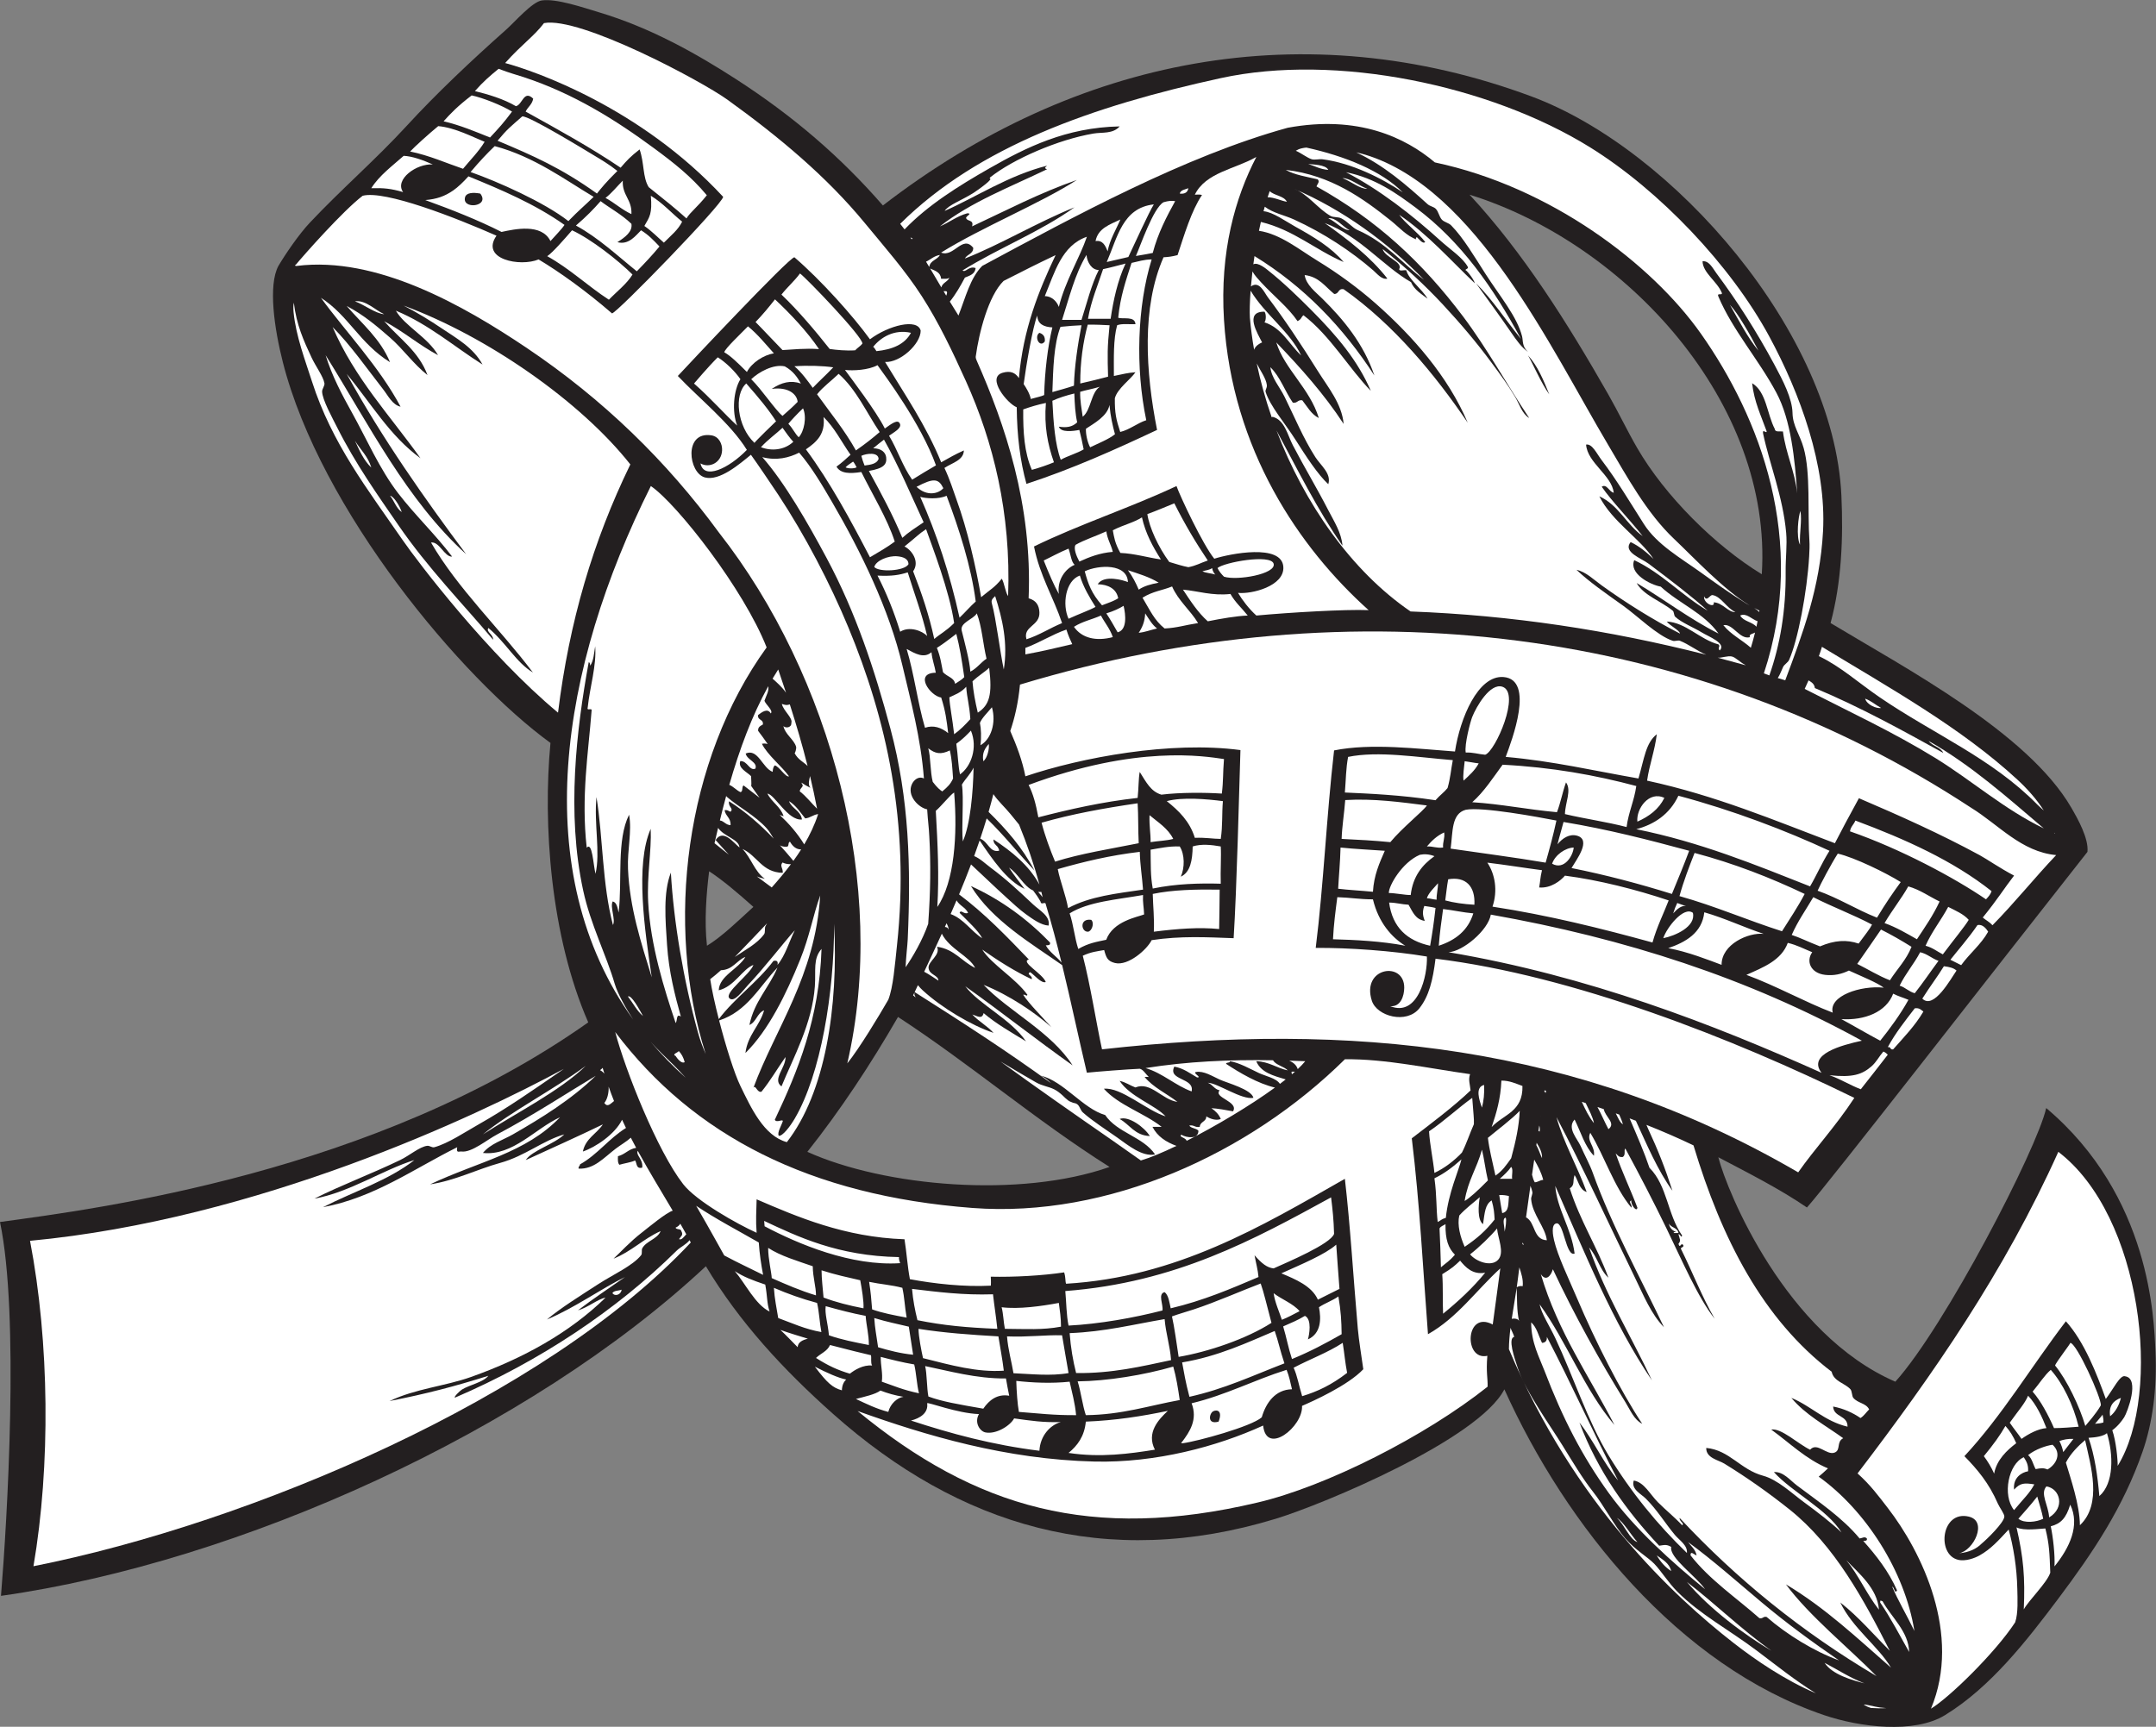
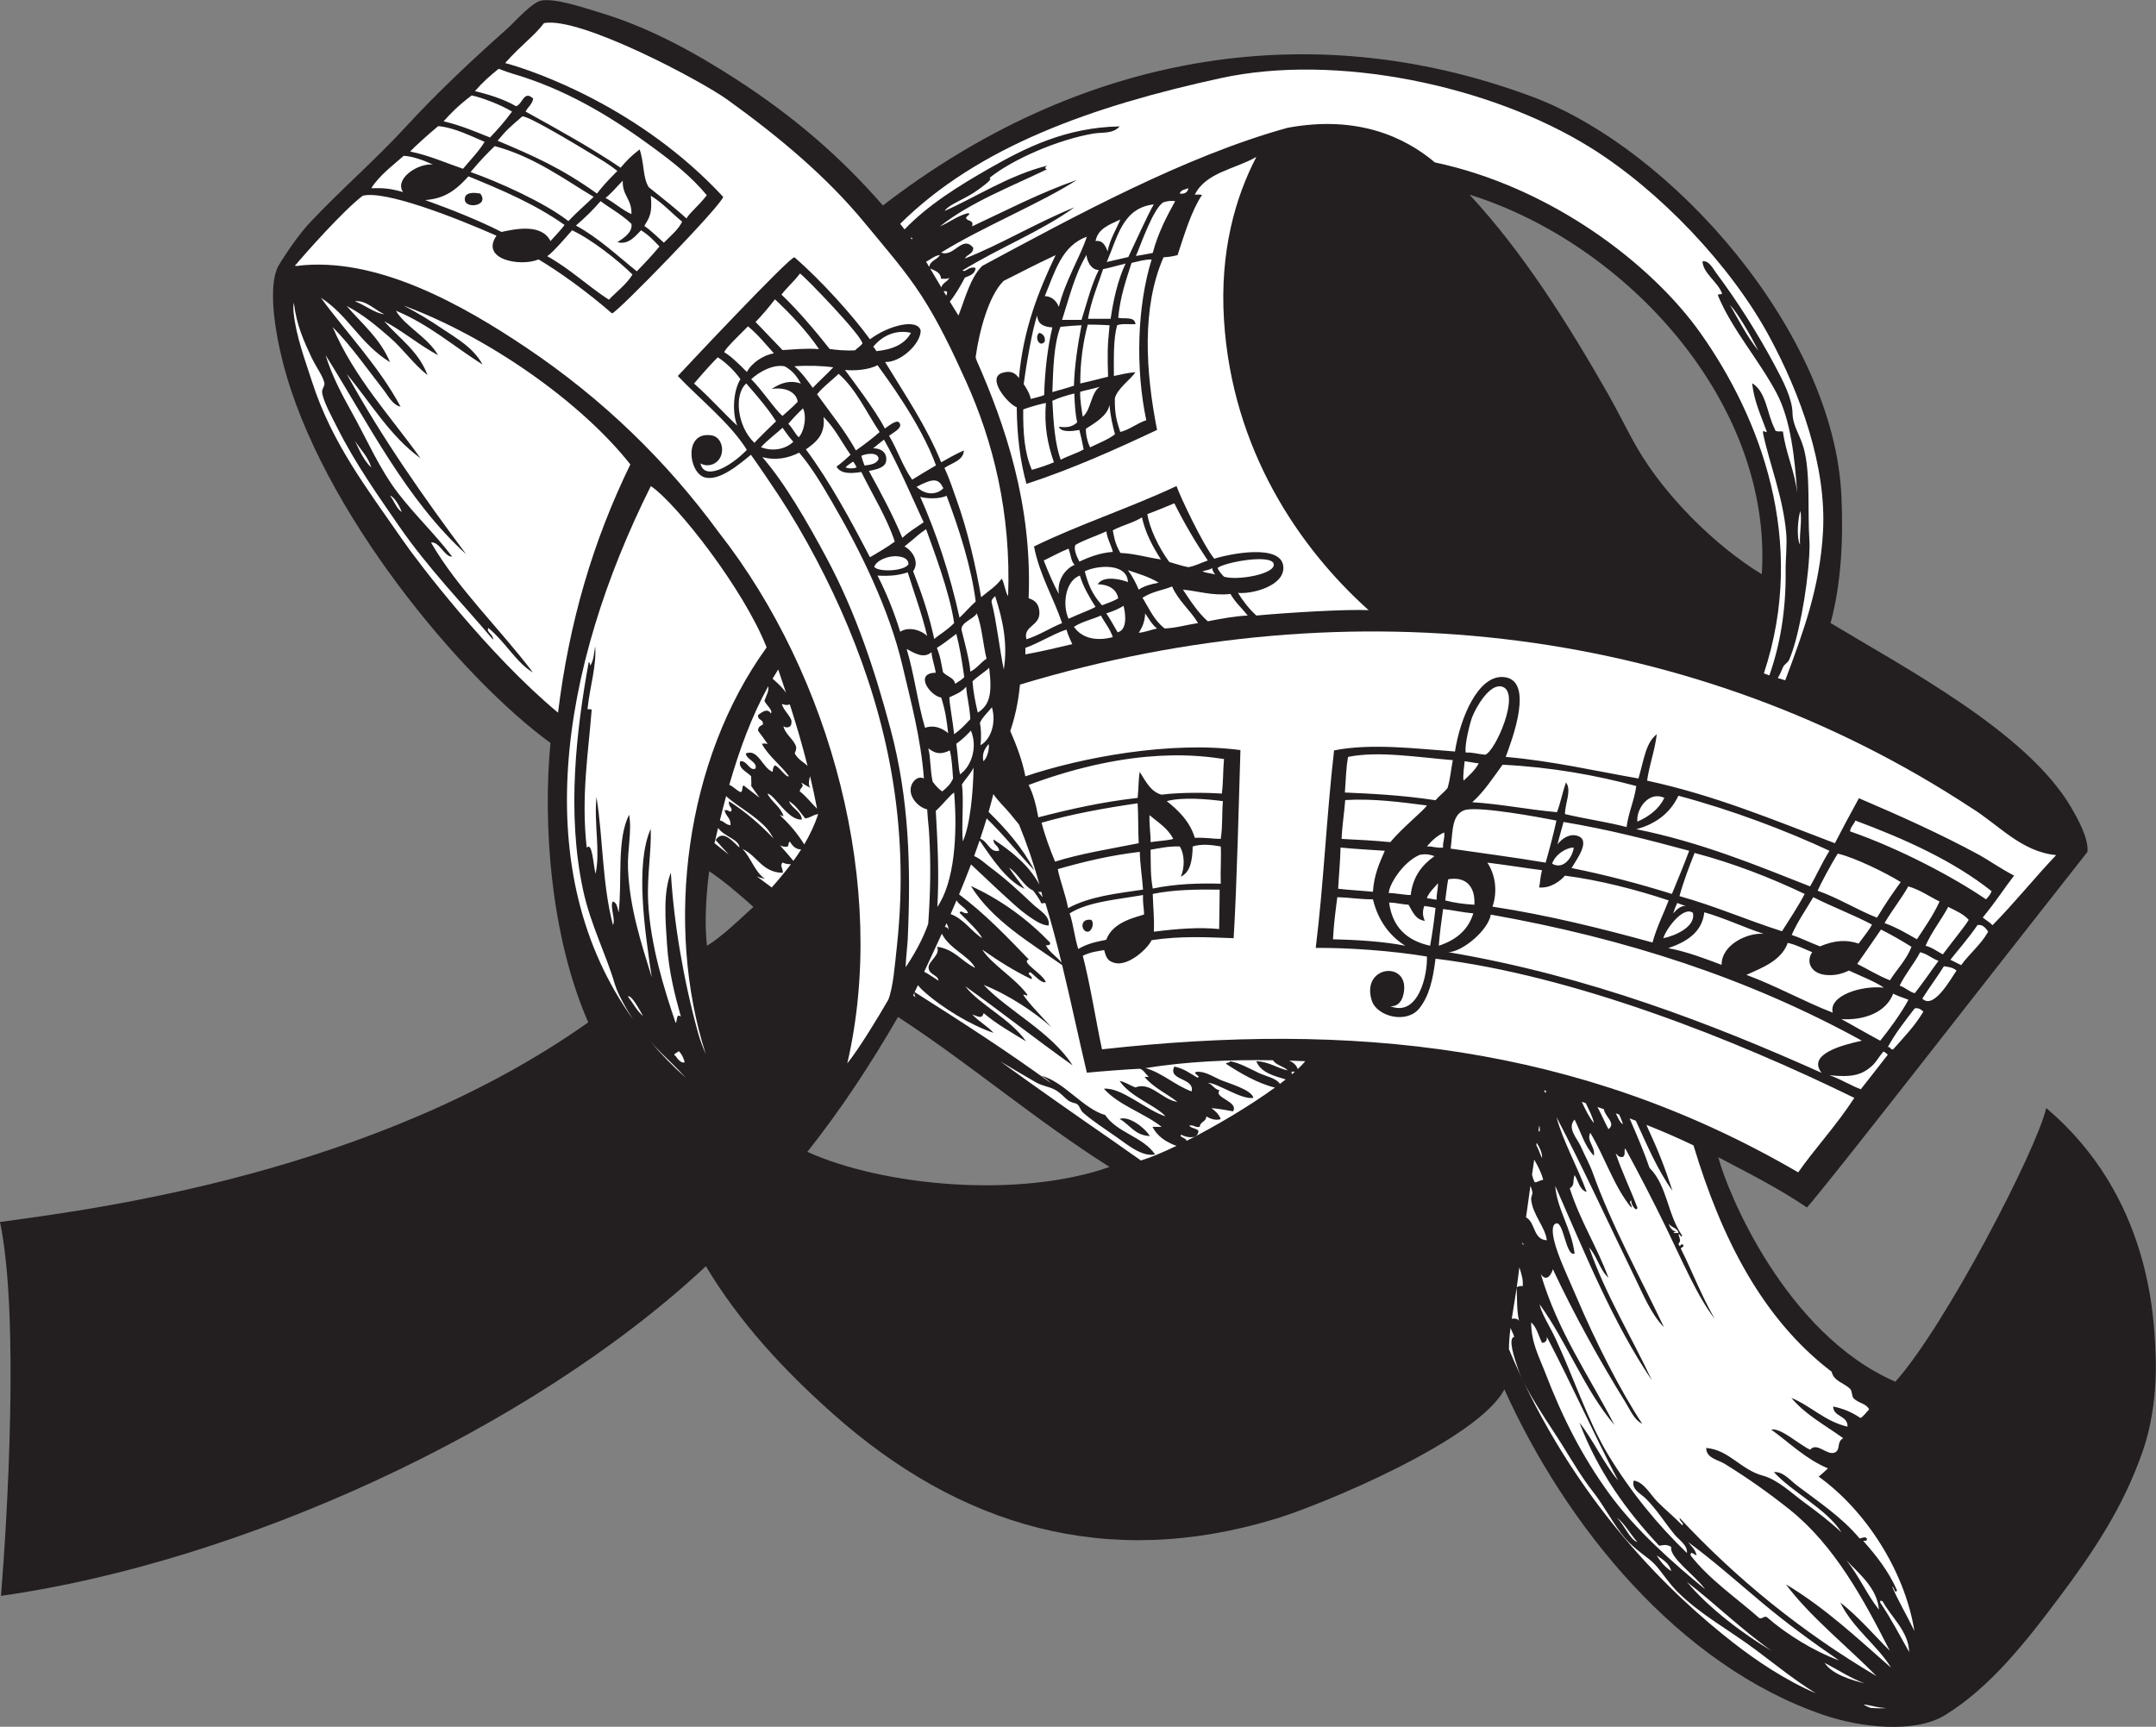
<svg xmlns="http://www.w3.org/2000/svg" viewBox="0 0 779.76 624.653" height="624.653" width="779.76" xml:space="preserve" id="svg2" version="1.1">
  <rect x="0" y="0" width="779.76" height="624.653" fill="#808080" stroke="none" />
  <defs id="defs6" />
  <g transform="matrix(1.333,0,0,-1.333,0,624.653)" id="g10">
    <g transform="scale(0.1)" id="g12">
-       <path id="path14" style="fill:#231f20;fill-opacity:1;fill-rule:evenodd;stroke:none" d="m 0,1369.82 c 260.844,35.67 1016.54,131.79 1596.03,541.78 -102.73,235.14 -123.33,539.04 -102.49,758.32 -240.58,174.59 -624.243,631.22 -726.278,1033.9 -22.903,90.18 -40.266,208.74 -11.657,261 19.825,33.47 55.954,86.02 84.875,116.79 85.133,90.53 178.65,171.06 263.56,263.56 78.52,85.54 173.18,175.19 269.42,260.63 23.74,21.07 70.3,75.23 96.64,79.08 39.59,5.76 112.34,-19.39 155.21,-32.22 140.43,-42.02 265.47,-112.82 371.92,-181.57 155.19,-100.21 283.48,-210.71 398.28,-342.63 523.41,403.8 1146.17,524.04 1760.02,295.78 384.16,-142.85 820.39,-641.6 840.58,-1083.49 5.2,-113.98 0.53,-234.5 -29.39,-345.52 203.65,-122.81 534.9,-297.35 653.05,-500.87 18.43,-31.74 47.5,-83.96 43.94,-120.07 -255.53,-324.04 -699.63,-896.37 -761.09,-965.14 -75.88,51.78 -159.81,93.85 -240.45,136.39 24.1,-94.44 182.81,-480.13 480.27,-609.134 134.44,149.114 384.77,631.734 409.32,742.654 284.14,-239.87 292.42,-573.46 296.44,-660.66 4.65,-100.841 -7.85,-194.13 -35.15,-272.345 C 5760.39,595.137 5680.04,474.863 5584.65,347.781 5498.91,233.574 5400.76,107.156 5277.15,31.504 5193.11,-19.934 5045,-1.074 4949.16,31.504 4555,165.422 4248.52,545.586 4081.64,915.652 4011.89,780.012 3591.21,604.031 3461.48,564.48 3001.45,424.258 2602.8,544.57 2260.8,848.547 2125.82,968.523 2006.4,1097.43 1915.23,1249.76 1436.65,802.422 648.59,446.395 2.66,355.242 19.449,560.027 53.074,1116.72 0,1369.82 Z m 3987.17,2787.93 c 423.88,-131.73 822.97,-564.33 792.93,-1030.06 -127.6,77.8 -262.95,213.32 -337.58,341.86 -27.34,47.09 -50.84,96.95 -79.06,146.42 -110.28,193.27 -230.28,384.24 -376.29,541.78 z M 1924.02,2321.58 c 36.76,-23.85 79.74,-60.56 120.07,-96.64 -39.31,-35.86 -85.18,-80.77 -125.93,-105.43 -7.5,65.88 -1.66,141.65 5.86,202.07 z m 266.49,-761.4 c 90.3,113.71 171.29,236.75 246,366.06 197.86,-129.16 373.49,-280.54 573.98,-407.06 -243.03,-85.48 -609.95,-53.64 -819.98,41 v 0" />
+       <path id="path14" style="fill:#231f20;fill-opacity:1;fill-rule:evenodd;stroke:none" d="m 0,1369.82 c 260.844,35.67 1016.54,131.79 1596.03,541.78 -102.73,235.14 -123.33,539.04 -102.49,758.32 -240.58,174.59 -624.243,631.22 -726.278,1033.9 -22.903,90.18 -40.266,208.74 -11.657,261 19.825,33.47 55.954,86.02 84.875,116.79 85.133,90.53 178.65,171.06 263.56,263.56 78.52,85.54 173.18,175.19 269.42,260.63 23.74,21.07 70.3,75.23 96.64,79.08 39.59,5.76 112.34,-19.39 155.21,-32.22 140.43,-42.02 265.47,-112.82 371.92,-181.57 155.19,-100.21 283.48,-210.71 398.28,-342.63 523.41,403.8 1146.17,524.04 1760.02,295.78 384.16,-142.85 820.39,-641.6 840.58,-1083.49 5.2,-113.98 0.53,-234.5 -29.39,-345.52 203.65,-122.81 534.9,-297.35 653.05,-500.87 18.43,-31.74 47.5,-83.96 43.94,-120.07 -255.53,-324.04 -699.63,-896.37 -761.09,-965.14 -75.88,51.78 -159.81,93.85 -240.45,136.39 24.1,-94.44 182.81,-480.13 480.27,-609.134 134.44,149.114 384.77,631.734 409.32,742.654 284.14,-239.87 292.42,-573.46 296.44,-660.66 4.65,-100.841 -7.85,-194.13 -35.15,-272.345 C 5760.39,595.137 5680.04,474.863 5584.65,347.781 5498.91,233.574 5400.76,107.156 5277.15,31.504 5193.11,-19.934 5045,-1.074 4949.16,31.504 4555,165.422 4248.52,545.586 4081.64,915.652 4011.89,780.012 3591.21,604.031 3461.48,564.48 3001.45,424.258 2602.8,544.57 2260.8,848.547 2125.82,968.523 2006.4,1097.43 1915.23,1249.76 1436.65,802.422 648.59,446.395 2.66,355.242 19.449,560.027 53.074,1116.72 0,1369.82 Z m 3987.17,2787.93 c 423.88,-131.73 822.97,-564.33 792.93,-1030.06 -127.6,77.8 -262.95,213.32 -337.58,341.86 -27.34,47.09 -50.84,96.95 -79.06,146.42 -110.28,193.27 -230.28,384.24 -376.29,541.78 M 1924.02,2321.58 c 36.76,-23.85 79.74,-60.56 120.07,-96.64 -39.31,-35.86 -85.18,-80.77 -125.93,-105.43 -7.5,65.88 -1.66,141.65 5.86,202.07 z m 266.49,-761.4 c 90.3,113.71 171.29,236.75 246,366.06 197.86,-129.16 373.49,-280.54 573.98,-407.06 -243.03,-85.48 -609.95,-53.64 -819.98,41 v 0" />
      <path id="path16" style="fill:#ffffff;fill-opacity:1;fill-rule:evenodd;stroke:none" d="m 1765.88,3367.05 c 71.76,-49.11 252.72,-281.19 314.16,-437.96 -221.37,-305.83 -277.15,-752.55 -165.33,-1103.45 -8.31,19.32 -15.62,38.92 -21.08,58.7 -38.94,140.95 -65.73,299.04 -73.43,433.64 -21.2,-53.98 -14.88,-128.33 -10.35,-196.41 4.8,-72.21 21.15,-136.02 37.44,-194.32 -13.39,9.87 -9.04,-11.95 -14.08,-17.56 -31.1,92.11 -68.5,211.22 -74.56,327.89 -3.75,72.22 9.32,139.61 6.84,199.21 -42.66,-97.11 -16.31,-275 2.83,-403.01 -29.28,94.99 -59.94,188.62 -64.4,293.79 -2.26,53.04 11.12,101.63 2.93,147.57 -34.33,-68.59 -18.25,-177.58 -28.33,-265.61 -3.16,12.85 -4.85,27.54 -16.14,30.24 -7.9,-14.83 8.54,-49.13 0.65,-63.95 -29.4,111.82 -26.71,236.34 -44.69,347.18 -7.09,-73.53 11.03,-149.66 -2.63,-208.35 -6.35,26.76 -8.68,87.65 -23.83,70.99 -15.59,139.07 4.47,257.69 13.31,372.78 0.42,7.72 -14.21,-3.34 -10.53,8.44 5.61,54.14 24.27,113.18 20.17,165.48 -3.17,-18.61 -3.99,-39.09 -13.4,-52.7 -0.9,3.68 -0.45,9.04 -4.2,9.15 -32.95,-181.48 -60.64,-408.26 -14.93,-619.44 19.93,-92.17 62.84,-175.22 85.51,-253.05 7.91,-27.17 31.84,-69.32 50.2,-97.11 -287.67,400.95 -199.06,953.29 47.87,1447.86 z m 94.71,-1605.84 c -34.81,31.15 -66.48,63.69 -95.18,97.48 19.34,-21.43 38.96,-40.18 61.03,-61.79 11.66,-11.41 22.95,-23.53 34.15,-35.69 z m -115.9,167.52 c -10.08,17.84 -31.55,58.4 -41.07,53.1 13.76,-17.6 24.39,-39.12 41.07,-53.1 z m 113.02,-125.18 c -3.29,12.68 -8.67,22.76 -16.13,30.23 -1.33,-4.07 -20.08,-8.45 -8.1,-13.69 -1.54,2.17 13,-22.69 24.23,-16.54 v 0" />
      <path id="path18" style="fill:#ffffff;fill-opacity:1;fill-rule:evenodd;stroke:none" d="m 2442.37,4078.67 c 211.42,209.69 521.3,319.33 869.66,395.35 312.6,68.23 730.53,-19.36 1001.64,-187.42 189.38,-117.42 382.33,-321.05 486.13,-512.49 84.34,-155.56 156.08,-352.09 146.43,-530.05 -8.34,-153.74 -55.21,-277.44 -102.5,-404.14 -7.27,2.23 -13.91,4.14 -20.31,6.03 6.21,9.16 9.86,20.67 14.59,30.35 3.32,6.78 12.89,11.7 16.07,18.76 23.97,53.04 48.99,185.54 54.53,280.74 0.9,15.68 1.55,30.44 0.61,44.28 -5.18,76.56 3.53,182.37 -15.49,250.09 -10.41,37.08 -29.67,59.73 -30.29,95.31 -0.71,38.99 -26.12,88.21 -48.81,130.37 -49.71,92.43 -101.17,172.68 -157.83,248.92 -9.32,12.53 -19.83,34.71 -37.52,32.16 1.23,-32.12 40.08,-54.63 52.58,-86.14 1.15,-7.6 -14.38,1.96 -9.61,-9.36 38.92,-91.91 109.33,-170.89 157.65,-261.57 39.48,-74.04 49.79,-179.95 56.31,-272.8 -6.8,62.04 -30.84,107.28 -38.79,168.18 -8.92,0.67 -21.72,-2.42 -22.05,6.64 -21.31,40.62 -22.56,100.75 -61.52,124.21 5.64,-50.66 24.45,-88.53 39.31,-130.23 0.8,-8.47 -12.16,8.58 -9.59,-6.19 16.98,-81.31 53.97,-171.17 62.66,-269.73 2.93,-33.13 -1.8,-68.59 -1.44,-104.36 1.05,-107.26 -15.38,-200.68 -44.2,-282.45 -4.73,1.63 -9.63,3.44 -14.87,5.55 119.63,360.85 -11.85,696.02 -170.41,921.29 -133.83,190.12 -407.87,398.74 -722.26,465.36 -79.48,67.2 -208.15,129.34 -399.36,93.98 -279.43,-77.03 -578.81,-240.53 -828.76,-374.85 -32.63,-33.14 -44.85,-84.51 -64.43,-134.7 -7.87,12.24 -15.7,24.9 -23.49,37.79 15.83,19.57 28.7,42.09 40.97,65.22 13,5.3 27.38,9.24 29.07,25.84 -18.57,6.59 -27.25,-13.47 -35.53,-6.46 97.69,60.6 211.51,105.09 303.67,171.22 -102.05,-41.17 -202.06,-101.61 -297.21,-138.91 5.45,11.77 22.66,11.79 22.61,29.07 -29.01,36.51 -52.46,-26.78 -87.22,-12.92 110.99,68.94 270.16,133.72 368.27,197.07 -101.43,-35.33 -191.05,-82.47 -284.28,-126 5.82,18.74 -13.18,12.67 -16.15,22.62 -0.55,5.54 18.32,12.7 3.22,12.92 -28.63,-7.98 -48.58,-24.64 -74.29,-35.54 83.02,65.58 190.44,106.77 290.74,155.07 -9.82,3.23 -4.12,5.32 0,9.69 -104.9,-26.48 -193.96,-86.01 -277.82,-122.76 9.94,15.95 46.42,28.87 77.53,48.45 10.76,6.79 62.38,43.35 41.99,38.77 1.97,0.19 3.84,0.48 3.24,3.24 62.63,50.32 186.09,103.5 281.06,119.52 24.06,4.07 52.22,-1.69 71.07,19.39 -145.63,-2.72 -254.95,-57.7 -352.13,-113.07 -86.68,-49.38 -169.05,-101.21 -231.57,-166.46 -3.94,5.19 -7.89,10.25 -11.88,15.15 z m 124.92,-194.94 c -2.38,4 -4.77,8.01 -7.15,12.03 4.8,-0.27 9.74,2.2 9.38,-4.99 -0.56,-2.54 -1.34,-4.84 -2.23,-7.04 z m -13.29,22.42 c -10.06,17.06 -20.13,34.25 -30.25,51.2 13.17,-5.96 28.25,-10.04 29.62,-27.81 8.58,0.03 18.45,-1.22 22.61,3.23 -4.52,-11.67 -18.79,-13.61 -21.98,-26.62 z m -32.73,55.33 c -2.89,4.83 -5.79,9.63 -8.7,14.4 12.6,6.02 21.46,15.76 37.57,18.27 -6.94,-13.58 -26.56,-14.46 -28.87,-32.67 z m -47.62,75.09 c -1.13,1.64 -2.26,3.27 -3.4,4.9 2.55,-0.75 4.58,-1.41 5.58,-2.09 -0.73,-0.93 -1.48,-1.86 -2.18,-2.81 z M 4770.9,3734.41 c -21.33,41.76 -56.43,103.07 -77.35,124.44 24.63,-42.6 47.08,-87.31 77.35,-124.44 z m 114.12,-434.92 c -5.66,-13.22 -12.19,-69.59 -1.27,-91.71 -1.6,35.47 5.53,61.8 1.27,91.71 v 0" />
      <path id="path20" style="fill:#ffffff;fill-opacity:1;fill-rule:evenodd;stroke:none" d="m 4190.66,1727.1 c 1.39,-0.41 2.76,-0.81 4.14,-1.22 -0.23,-1.88 -0.62,-3.85 -1.17,-5.9 -1.21,1.28 -2.3,2.65 -3.43,4 0.15,1.04 0.31,2.07 0.46,3.12 z m 101.12,-31.17 c 3.53,-1.14 7.05,-2.29 10.56,-3.44 9.4,-19.74 19.4,-38.11 22.35,-54.42 -13.54,16.72 -23.44,37.07 -32.91,57.86 z m 42.44,-14.02 c 5.72,-1.93 11.44,-3.88 17.15,-5.84 4.16,-21.78 33.92,-37.99 12.65,-54.38 -9.9,18.54 -19.12,40.65 -29.8,60.22 z m 49.73,-17.25 c 3.1,-1.11 6.23,-2.23 9.33,-3.35 3.83,-8.36 7.4,-16.97 10.06,-26.51 -8.85,5.51 -13.55,18.68 -19.39,29.86 z m 37.61,-13.74 c 5.63,-2.11 11.25,-4.23 16.84,-6.36 30.43,-65.97 58.92,-133.92 99.28,-189.97 -19.87,61.55 -39.65,111.43 -65.55,167.1 -1.7,3.67 -3.36,7.62 -5.04,11.71 43.75,-17.36 86.41,-35.84 127.71,-55.65 76.31,-253.77 187.99,-472.14 375.43,-614.75 -0.15,-0.051 -0.31,-0.102 -0.44,-0.156 6.07,-26.035 35.31,-30.024 50.78,-46.899 4.51,-4.898 3.9,-18.875 7.83,-23.433 12.99,-15.129 34.2,-13.75 42.99,-31.274 -7.89,-7.754 -13.85,-17.41 -23.46,-23.433 -20.94,14.226 -44.84,25.476 -74.24,31.258 1.37,-29.891 39.65,-22.872 39.06,-54.715 -62.18,14.656 -98.06,55.613 -152.4,78.164 37.79,-45.598 92.29,-74.473 140.69,-109.426 -19.3,-10.164 -5.73,-32.227 -23.44,-39.07 -21.45,-8.293 -47.23,29.558 -66.43,7.808 -32.75,15.715 -78.2,59.531 -105.53,54.707 50.22,-36.258 93.17,-79.742 153.99,-105.359 -8.93,-8.391 -17.38,-15.984 -25.12,-22.481 127.25,-91.074 233.63,-256.25 259.67,-418.777 -21.05,43.649 -45.06,83.649 -60.18,119.961 5.63,-0.219 6.59,-21.312 13.11,-9.824 -23.05,52.312 -56.29,94.414 -91.74,134.336 5.16,0.308 11.37,-0.442 9.83,6.551 -6.12,6.406 -12,1.003 -19.65,0 -46.7,56.511 -112.8,100.695 -170.39,144.16 -18.27,13.797 -36.94,38.039 -62.25,36.054 48.24,-53.613 144.79,-101.062 183.48,-163.828 -30.16,28.321 -64.57,54.805 -101.57,81.914 -33.22,24.325 -71.6,61.36 -111.4,72.078 -61.62,16.594 -90.67,69.407 -154.01,75.356 -0.87,-27.492 33.25,-32.793 49.14,-42.59 63.23,-38.914 121.31,-80.117 176.96,-124.512 122.69,-97.922 201.68,-245.488 271.93,-383.359 -44.22,44.238 -84.73,92.187 -134.31,131.062 33.14,-69.507 103.55,-119.226 137.61,-176.929 -90.9,79.48 -178.34,162.437 -285.08,226.082 63.5,-86.153 171.82,-173.328 245.75,-249.024 -201.82,119.278 -379.22,262.989 -534.07,429.231 -2.05,-8.891 14.81,-15.344 6.55,-19.66 -19.48,20.949 -43.83,40.547 -65.55,62.265 -21.21,21.211 -37.32,54.325 -65.53,58.977 -7.95,-23.574 19.81,-36.172 32.78,-49.152 30.48,-30.477 52.67,-67.149 78.63,-98.301 12.13,-14.563 34.94,-28.211 32.77,-49.141 -79.51,76.418 -151.81,164.774 -212.97,265.391 -55.93,92.043 -95.33,213.984 -144.18,317.828 -15,31.93 -37.93,67.01 -42.59,91.74 74.2,-102.73 121.75,-232.107 203.14,-327.654 -69.1,134.023 -153.63,252.654 -199.86,409.574 13.22,-20.18 26.87,-6.68 32.77,13.1 57.97,-123.63 128.03,-249.811 196.58,-360.409 13.38,-21.582 23.71,-48.078 45.88,-58.984 -58.55,88.02 -128.36,226.223 -176.93,340.773 -23.56,55.52 -52.29,114.29 -62.27,157.27 -2.48,10.71 -9.27,43.41 6.57,45.86 19.78,3.08 25.64,-91.38 49.14,-81.91 -8.36,67.69 -48.27,121.86 -52.43,183.5 80.47,-182.75 155.92,-370.52 262.13,-527.544 -56.44,120.494 -124.47,229.404 -170.39,360.444 21.6,-23.2 28.87,-60.72 52.44,-81.93 -31.13,84.65 -76.93,154.62 -104.86,242.47 14.69,9 7.19,20.23 13.11,36.05 10.41,-15.81 12.73,-39.71 32.77,-45.88 -24.73,68.12 -64.63,138.51 -81.91,203.15 73.18,-139.39 143.47,-293.1 212.96,-435.79 23.13,-47.46 43.97,-99.12 78.64,-134.33 -63.05,132.79 -142.7,277.62 -193.3,419.39 -7.72,21.6 -22.35,48.42 -32.78,72.09 -9.02,20.45 -37.85,48.77 -16.38,72.08 16.69,-33.54 27.63,-72.84 52.42,-98.3 4.02,25.94 -21.04,40.05 -9.83,62.26 39.42,-65.42 64.03,-145.68 111.41,-203.14 3.55,8.39 -9.96,15.62 0,19.66 -2.15,-11.45 14.73,-33.22 16.39,-19.66 -18.87,49.94 -41.49,96.12 -58.99,147.43 5.29,-4.52 8.07,-11.58 19.67,-9.82 8.71,7.17 1.68,17.65 6.54,22.94 37.6,-69.28 75.22,-141.72 111.41,-216.25 40.76,-83.94 85.88,-189 131.05,-245.75 -34.51,59.4 -60.48,127.36 -91.73,190.04 0.29,5.17 8.35,2.57 6.56,9.83 -7.25,8.67 -8.21,-11.32 -13.11,3.27 7.72,9.76 3.32,12.57 0,26.23 4.71,1.74 7.99,-12.77 9.83,-3.29 -40.08,57.28 -39.79,134.84 -88.46,183.5 -13.4,40.04 -33.18,85.97 -53.87,134.07 z M 5117.81,50.586 c -13.73,-0.84 -27.63,-0.684 -41.64,0.383 -6.52,2.039 -12.42,4.598 -17.52,7.801 -8.67,5.457 29.51,-5.168 42.6,-6.551 5.57,-0.598 11.09,-1.105 16.56,-1.633 z m -190.88,40.078 c -83.84,35.93 -163.2,89.805 -223.77,137.051 -161.07,125.598 -432.53,376.758 -609.12,796.875 0.08,18.55 1.78,38.1 4.28,58.05 3.03,-8.52 7.54,-15.54 10.12,-24.53 -17.78,-3.44 -0.04,-56.02 9.82,-85.172 21.78,-64.305 88.44,-156.559 121.25,-209.708 25.59,-41.453 54.79,-90.339 81.92,-124.507 30.95,-38.996 57.91,-92.715 88.45,-127.785 28.5,-32.715 60.47,-50 78.64,-68.821 18.22,-18.855 38.45,-51.617 62.26,-75.347 63.67,-63.5 138.71,-102.266 216.25,-160.559 52.91,-39.773 104.75,-81.563 159.9,-115.547 z M 4101.68,1107 c 4.22,28.27 9.39,56.87 13.38,84.16 1.35,-28.53 -0.24,-60.75 6.48,-90.44 -1.42,6.23 -12.11,8.1 -19.86,6.28 z m 13.59,85.67 c 0.78,5.42 1.53,10.78 2.19,16.09 1.6,12.61 3.2,25.26 4.84,37.88 5.3,-16.63 10.81,-32.37 9.09,-50.9 -7.43,1.02 -12.35,-0.45 -16.12,-3.07 z m 15.28,116.95 c 0.19,1.52 0.41,3.06 0.6,4.58 1.02,-2.32 2.17,-4.68 3.5,-7.06 -1.02,1.09 -2.44,1.92 -4.1,2.48 z m 9.86,72.76 c 3.93,28.58 7.91,57.12 11.97,85.56 2.31,-5.72 4.26,-11.32 5.22,-16.63 1.07,-6.01 -3.75,-13.58 -3.28,-19.66 3.12,-40.97 38.55,-75.95 42.57,-111.4 -37.89,1.64 -30.41,48.67 -56.48,62.13 z m 16.29,115.76 c 1.95,13.68 3.93,27.32 5.92,40.94 9.63,-16.86 18.98,-33.98 24.45,-55.01 -9.28,-0.55 -13.65,-5.99 -22.93,-6.55 -3.5,6.09 -5.74,13.27 -7.44,20.62 z m 11.66,80.19 c 0.33,2.18 0.64,4.35 0.96,6.51 8.39,-13.82 15.45,-27.65 14.49,-41.78 -5.57,11.33 -9.26,24.56 -15.45,35.27 z m 5.72,38.71 c 0.72,4.84 1.45,9.66 2.17,14.48 1.48,-4.3 2.07,-9.52 1,-16.38 -1.16,0.54 -2.19,1.18 -3.17,1.9 z m 6.1,40.77 c 0.03,0.13 0.03,0.27 0.07,0.39 0.08,-0.15 0.18,-0.31 0.28,-0.47 -0.12,0.02 -0.24,0.05 -0.35,0.08 z m 10.17,-691.431 c 49.42,-129.348 102.19,-231.613 173.67,-330.93 71.92,-99.941 174.34,-190.168 262.11,-262.136 -23.49,34.402 -98.1,86.062 -91.74,114.687 -11.79,6.813 -16.56,5.777 -32.75,3.27 -88.83,94.675 -165.78,201.203 -216.27,334.218 38.58,-48.816 65,-109.758 104.84,-157.273 -66.75,127.637 -126.5,262.312 -193.32,389.895 0.86,-10.67 -3.86,-15.76 -13.08,-16.37 -9.38,19.03 -14.32,42.48 -29.49,55.7 0.09,-55.3 22.13,-94.67 36.03,-131.061 z m 252.31,-465.277 c -18.19,20.082 -38.27,55.648 -55.71,65.531 20.28,-17.969 34.85,-59.043 55.71,-65.531 z m 91.73,-78.641 c -5.41,21.894 -23.43,31.172 -39.31,42.598 10.06,-17.227 22.56,-32.039 39.31,-42.598 z m 13.11,920.719 c -2.54,-0.73 -6.46,-0.08 -6.54,-3.28 4.35,0 8.73,0 13.1,0 -2.26,15.22 -20.92,14.05 -26.21,26.21 2.25,-11.93 8.79,-19.58 19.65,-22.93 z M 4806.35,206.211 c -81.17,57.539 -151.04,126.379 -229.36,186.766 61.1,-73.289 158.54,-145.047 229.36,-186.766 z M 4603.2,465.059 c -4.7,0.371 -17.09,14.382 -16.38,0 52.2,-66.844 123.59,-114.5 186.77,-170.379 10.02,-2.375 9.63,5.652 19.65,3.281 54.83,-47.856 129.3,-93.52 196.58,-117.961 -71.44,48.945 -142.71,101.094 -209.68,157.273 -67.39,56.528 -133.48,115.332 -199.89,163.829 8.17,-11.5 19.85,-19.481 22.95,-36.043 z m 455.45,-347.305 c -39.51,15.09 -72.2,37.004 -108.12,55.684 20.54,-31.883 75.1,-47.188 108.12,-55.684 z m 39.32,199.863 c -4.45,58.723 -55.41,99.172 -88.48,134.348 33.48,-40.813 55.61,-92.961 88.48,-134.348 z m 81.91,-114.679 c -1.46,55.695 -48.04,93.683 -72.09,137.621 -4.12,0.711 -6.7,5.093 -6.54,-3.286 28.77,-42.222 52.93,-89.043 78.63,-134.335 v 0" />
-       <path id="path22" style="fill:#ffffff;fill-opacity:1;fill-rule:evenodd;stroke:none" d="m 2263.13,2179.13 c 11.69,-225.54 -23.66,-458.39 -128.25,-592.6 -62.41,16.85 -97.1,93.18 -125.93,152.29 -16.35,33.52 -39.75,107.89 -57.82,177.97 76.06,24.52 109.26,91.9 158.31,143.46 -22.74,-54.57 -63.06,-91.53 -76.08,-155.8 18.6,7.97 20.84,32.3 39.85,39.86 -12.4,-43.16 -44.55,-66.56 -50.72,-115.93 62.55,61.58 110.98,160.5 148.53,253.6 25.73,63.75 34.54,118.58 54.35,173.89 -13.51,-218.35 -121.76,-361.27 -181.15,-521.69 6.02,9.26 9.73,-14.14 21.74,-10.87 23.88,29.27 43.34,62.94 65.22,94.2 1.34,-28.7 -36.76,-60.87 -10.88,-79.71 32.15,78.29 83.47,170.23 90.58,271.72 3.07,43.87 -5.47,74.37 18.11,101.44 -6.3,-190.54 -63.71,-329.98 -126.8,-463.73 4.65,-9.39 21.66,2.79 21.74,-3.62 -3.29,-11.34 -16.27,-31.85 -10.87,-39.85 10.04,-1.57 30.63,25.09 43.48,47.09 70.42,120.61 106.68,339.6 106.59,528.28 z m -627.99,-391.02 c 1.52,-5.32 3.08,-10.61 4.67,-15.85 -3.19,3.97 -7.11,7.29 -11.84,9.68 3.02,2.02 5.37,4.08 7.17,6.17 z m 16.24,-51.11 c 4.63,-13.22 9.5,-26.2 14.6,-38.95 -10.13,-7.74 -17.57,-17.82 -26.39,-5.22 7.75,8.88 12.51,26.57 11.79,44.17 z m 36.43,-89.7 c 3.46,-7.5 6.99,-14.94 10.57,-22.32 -46.08,-28.38 -76.93,-72 -124.66,-98.76 -0.2,-4.94 -4.96,-5.36 -3.87,-11.61 41.97,-1.99 67.55,28.91 100.74,54.24 12.55,9.57 29.02,18.92 40.96,29.76 4.74,-9.25 9.58,-18.41 14.48,-27.52 -20.79,-3.25 -30.1,-17.98 -49.38,-22.73 -0.51,-9.55 -0.58,-18.67 3.88,-23.25 13.87,4.21 30.11,6.05 42.62,11.63 5.44,-7.49 2.11,-23.72 19.37,-19.39 2.9,23.31 -18.13,33.3 -12.13,45.7 30.27,-55.51 62.98,-108.58 94.81,-162.52 -18.42,-5.81 -64.23,-44.27 -82.62,-58.5 -34.35,-26.57 -58.87,-54.26 -77.92,-71.69 48.31,19.22 81.07,54 127.79,74.8 -8.74,-21.92 -39.13,-26.72 -49.87,-46.75 -2.73,-5.09 0.6,-14.03 -3.12,-18.7 -22.73,-28.59 -76.12,-52.57 -115.32,-77.91 -52.37,-33.87 -102.13,-64.81 -140.25,-96.62 75.45,31.58 147.02,83.62 211.94,115.31 -42.78,-29.93 -86.54,-58.91 -127.78,-90.37 27.05,7.24 54.1,31.05 74.79,34.29 -96.55,-94.14 -221.71,-164.22 -364.64,-215.062 -71.1,-25.297 -150.86,-31.672 -221.29,-65.449 99.41,19.539 178.4,40.242 268.04,68.562 -13.85,-17.746 -50.61,-24.367 -71.68,-37.39 -6.1,-3.781 -23.54,-20.969 -18.7,-21.821 230.41,98.762 438.82,238.19 601.5,398.93 9.82,9.7 25.93,16.58 34.77,28.31 1.13,-2.1 2.27,-4.19 3.39,-6.29 C 1481.31,893.711 680.215,552.645 90.785,435.637 137.305,707.156 134.387,1044.03 81.461,1318.72 699.066,1376.88 1290.22,1655.59 1529.65,1785.29 c -3.36,-2.46 -6.75,-4.87 -10.17,-7.22 -73.8,-50.67 -142.58,-99.09 -220.85,-143.36 -38.29,-21.66 -82.38,-51.53 -120.11,-61.98 -6.48,-1.8 -12.8,4.72 -19.36,3.86 -21.34,-2.79 -47.61,-26.24 -73.63,-38.75 -79.69,-38.28 -159.495,-67.94 -232.464,-104.6 94.739,16.72 186.914,78.7 271.214,104.6 -70.1,-55.15 -165.147,-85.39 -247.964,-127.85 138.924,25.92 246.444,104.13 364.204,162.74 -3.16,-17.23 4.82,-10.76 11.62,-11.64 27.41,-3.51 68.96,31.74 96.86,46.5 96.8,51.19 196.74,116.77 267.34,158.86 -65.04,-63.43 -147.56,-114.71 -224.72,-158.86 -27.19,-15.56 -60.35,-25.02 -81.36,-50.37 80.79,-8.84 142.05,66.5 209.22,96.86 -93.56,-97.43 -219.86,-119.48 -352.58,-182.1 67.31,9.98 128.54,41.23 189.86,58.12 67.93,18.7 116.35,61 174.34,77.49 -28.21,-27.34 -88,-43.7 -104.6,-69.75 69.97,32.06 140.47,63.59 209.22,96.87 -16.97,-25.64 -47.09,-38.15 -54.24,-73.62 33.88,11.34 87.11,46.84 106.33,86.21 z m 158.02,-282.16 c 5.45,-9.5 10.85,-19.03 16.19,-28.64 -6.97,-7.41 -12.5,-16.4 -19.71,-13.17 4.83,7.81 12.64,10.44 6.24,21.81 -1.02,7.3 -13.61,3.04 -15.59,9.36 6.06,2.55 10.25,6.32 12.87,10.64 z m -256.61,428.41 c -87.45,-64.94 -201.99,-123.44 -278.96,-185.96 92.72,59.68 208.08,117.36 278.96,185.96 z m 97.26,-607.36 c -8.09,-3.34 -20.87,-1.97 -24.93,-9.34 7.23,-10.33 23.86,-3.87 24.93,9.34 z m 263.72,734.23 c -10.47,40.87 -19.04,80 -23.26,108.37 9.87,7.57 19.68,15.88 29.03,24.26 32.98,1.26 41.97,26.49 66.52,36.17 -19.52,-33.42 -70.64,-51.15 -72.46,-90.57 42.2,9.74 64.98,58.19 94.19,68.83 -9.58,-26.5 -80.27,-75.66 -65.2,-90.57 13.15,-13 36.87,21.64 50.71,36.23 44.29,46.65 98.8,117.69 126.81,148.54 -15.78,-31.32 -25.57,-68.63 -47.1,-94.2 2.16,9.41 -1.46,13.05 -10.88,10.87 -43.81,-58.28 -104.41,-99.79 -148.36,-157.93 z m 43.35,168.63 c 5.99,6.06 11.2,11.47 15.4,15.83 23.1,23.98 47.72,49.31 72.2,75.56 -1.48,-2.67 -2.93,-5.31 -4.31,-7.89 -2.74,-5.07 0.02,-16.8 -3.63,-21.74 -19.65,-26.56 -51.44,-42.49 -79.66,-61.76 v 0" />
      <path id="path24" style="fill:#ffffff;fill-opacity:1;fill-rule:evenodd;stroke:none" d="m 3186.19,1791.52 c -18.89,-38.06 55.65,-29.68 46.88,-67.35 -44.36,16.18 -78.23,49.53 -124.93,63.36 112.95,17.96 226.35,23.15 345.92,21.2 6.86,-12.91 30.24,-17 39.96,-27.46 -30.45,6.39 -50.09,23.58 -85.56,24.95 12.42,-30.72 46.72,-39.52 79.9,-49.48 -5.02,-3.97 -10.23,-8.02 -15.65,-12.11 -10.01,15.69 -39.21,21.07 -57.12,29.5 -26.02,12.26 -52.39,27.53 -78.42,32.09 -0.06,-5.89 -9.88,-1.99 -10.71,-7.13 37.68,-24.84 86.33,-53.49 132.72,-64.5 -67.81,-49.38 -160.1,-104.3 -239.67,-144.62 -1.13,8.51 -23.08,10.81 -14.24,16.62 14.46,-8.35 45.65,-13.07 46.35,10.7 -5.62,7.46 -19.88,6.26 -24.96,14.26 13.22,2.52 15.31,-6.09 28.54,-3.57 0.72,14.73 17.67,13.21 17.81,28.52 10.23,-6.77 27.07,-12.41 39.22,-7.12 -5.26,12.51 -14.38,21.78 -25.47,29.26 12.5,-0.12 44.63,-5.69 58.69,-8.51 16.41,27.01 -54.67,37.18 -36.25,56.97 -14.75,2.82 -18.99,16.17 -32.23,20.5 25.76,0.15 91.78,-47.17 123.79,-40.79 -5.12,22.86 -71.52,40.42 -91.56,49.58 -20.47,9.34 -43.3,24.25 -64.43,20.5 -9.97,-2.67 18.28,-15.55 2.93,-14.66 -19.2,11.08 -36.1,24.45 -61.51,29.29 z m -1672.16,960.55 c -189.44,157.42 -381.15,409.74 -421.69,468.56 -94.414,136.93 -191.793,261.29 -246,430.48 -18.266,56.99 -43.305,122.34 -49.785,187.43 -0.996,9.95 -0.719,18.62 0.601,26.22 7.407,-60.89 26.824,-103.37 48.172,-148.91 11.508,-24.54 31.766,-51.48 34.953,-69.91 1.106,-6.39 -6.433,-15.64 -6.351,-22.25 0.289,-21.85 27.125,-70.28 41.308,-98.5 49.141,-97.74 110.582,-184.25 165.242,-263.75 81.43,-118.44 177.25,-215.98 257.4,-311.42 1.1,13.95 -20.21,22.01 -12.71,31.78 48.46,-40.57 75.15,-93.62 120.74,-120.75 -89.18,118.42 -204.39,227.77 -276.46,352.72 22.74,3.57 36.81,-39.97 57.21,-38.13 -45.21,59.96 -99.53,111.04 -146.18,171.59 -50.16,65.11 -86.183,148.28 -123.933,216.09 -28.82,51.77 -56.336,103.7 -73.078,158.88 118.151,-189.02 220.171,-394.17 381.321,-540.21 -110.58,147.89 -228.81,315.64 -324.126,489.38 64.896,-78.11 117.196,-168.8 200.196,-228.81 -82.54,115.55 -178.856,217.31 -238.337,355.91 49.161,-49.46 94.571,-114.62 136.647,-168.42 14.07,-17.98 25.32,-42.63 47.67,-47.67 -58.64,109.79 -149.688,204.1 -216.086,295.53 74.726,-47.8 105.309,-124.06 187.476,-174.77 -26.33,63.69 -75.968,104.09 -117.566,152.53 44.75,-23.28 81.446,-54.24 117.566,-85.8 36.5,-31.88 63.45,-71.71 101.69,-101.69 -23.69,64.22 -76.48,99.35 -117.56,146.18 52.01,-27.43 94.36,-64.52 146.16,-92.16 -27.66,48.6 -90.44,79.03 -114.4,120.75 89.83,-37.27 157.26,-96.95 235.16,-146.17 -25.29,46.17 -69.87,70.7 -111.23,98.51 -32.37,21.78 -66.52,42.66 -102.84,61.46 225.43,-82.97 479.4,-259.12 615.03,-431.03 C 1609,3217.75 1544.43,2999.03 1514.03,2752.07 Z m -551.124,738.16 c 12.305,-26.89 24.403,-53.98 44.494,-73.09 -8.752,30.45 -29.701,48.7 -44.494,73.09 z m 79.454,343.19 c -24.87,11.18 -49.911,39.05 -79.454,34.96 26.457,-9.59 55.654,-33.29 79.454,-34.96 z m 47.66,-537.03 c -5.88,17.48 -21.26,42.24 -31.79,44.49 11.33,-14.1 16.73,-34.12 31.79,-44.49 z m 1085.85,-834.24 c -3.71,24.59 -27.51,29.1 -35.14,49.78 18.8,-11.46 30.37,-30.15 43.93,-46.86 14.17,1.45 21.27,9.97 35.14,11.72 -9.37,-28.95 -22.36,-56.28 -37.75,-82.28 -18.58,30.29 -41.44,56.3 -66.59,80.04 3.39,-1.37 6.92,-2.58 10.63,-3.62 -8.52,26.62 -32.37,37.92 -43.93,61.5 19.91,-2.47 55.79,-74.45 93.71,-70.28 z m -2.16,-81.29 c -6.69,-10.54 -13.74,-20.86 -21.08,-31 -11.9,14.32 -24.04,28.4 -36.5,42.14 4.93,-2.77 10.85,-4.22 18.35,-3.75 7.42,0.07 2.52,12.46 8.98,13.47 7.01,-12.17 16.45,-20.89 30.25,-20.86 z m -27.69,-39.96 c -16.43,-21.92 -34.12,-42.94 -52.15,-63.24 -13.38,9.69 -26.86,19.72 -40.37,29.94 7.03,-2.91 14.25,-5.13 21.69,-6.45 -27.83,19.38 -37.3,57.1 -60.7,80.92 40.14,-17.86 52.51,-63.48 109.24,-64.73 1.38,12.54 -9.37,19.32 0,28.32 2.7,-2.73 13.75,-5.38 22.29,-4.76 z m -168.56,25.78 c -13.11,10.41 -26.08,20.8 -38.8,31.04 3.14,13.92 6.35,27.79 9.63,41.57 16.23,-23.77 56.59,-30.58 58.11,-53.18 -14.95,11.46 -44.24,52.11 -64.73,20.23 11.28,-12.38 23.17,-26.19 35.79,-39.66 z m -24.29,92.88 c 5.45,22.29 11.11,44.35 17.03,66.16 0.85,-1.04 1.72,-1.95 2.6,-2.73 29.27,-25.79 77.02,-50.62 107.78,-85.34 7.71,-8.69 13,-18.69 18.56,-27.42 -36.22,37.9 -75.66,72.58 -121.06,101.3 -3.44,-15.28 13.44,-18.99 4.05,-28.32 -5.47,1.27 -7.73,5.76 -16.18,4.05 2.56,-16.32 17.33,-20.42 16.18,-40.46 -13.45,0.46 -16.92,10.9 -28.96,12.76 z m 25.53,96.55 c 27.77,96.7 61.41,187.54 105.73,267.7 2.2,-13.7 -4.66,-23.23 -10.33,-39.53 3.76,-10.76 24.7,-26.53 17.17,-34.36 -8.95,15.88 -24.94,2.82 -34.34,-4.28 -2.33,-15.21 15.19,-10.56 12.87,-25.76 -6.28,-3.75 -13.61,-6.43 -12.87,-17.18 8.98,-11.59 17.5,-23.67 25.93,-35.81 -5.16,1.53 -10.43,1.9 -15.7,0.61 16.18,-31.65 53.64,-60.31 73.57,-88.21 -8.77,-3.79 -26.6,26.75 -38.43,29.65 -4.2,-3.61 -5.55,-10.08 -5.86,-17.58 -27.88,10.24 -39.62,64.42 -73.22,49.79 3.42,-17.62 32.9,-23 26.37,-41 -16.64,-7 -21.04,21.29 -41,20.49 -7.06,-19.44 18.6,-29.69 29.28,-40.99 -0.05,-8.74 1.53,-19.11 0.36,-26.72 7.67,-10.5 14.92,-21.44 22.68,-31.86 -14.25,11.27 -28.76,22.29 -43.2,33.36 -6.23,-2.76 -0.68,-17.3 -8.98,-17.97 -11.18,5.39 -18.36,14.75 -30.03,19.65 z m 117.45,288.23 c 4.96,8.42 10.06,16.71 15.3,24.87 7.17,-20.96 14.27,-42 21.24,-63.17 -10.17,14.77 -23.35,26.55 -36.54,38.3 z m 46.8,-69.9 c 17.41,-54.39 33.77,-109.81 48.21,-167.17 -10.11,10.76 -25.75,16.48 -35.49,35.32 1.31,-2.55 5.8,12.3 4.29,17.17 -6.19,20.12 -30.09,33.62 -34.34,55.82 6.15,-6.56 22.38,-4.19 21.47,8.58 4.67,13.4 -21.57,32.73 -25.77,51.53 11.03,-3.39 12.86,-3.8 21.63,-1.25 z m 54.9,-194.48 c 6.9,-28.95 13.28,-58.42 19.02,-88.52 -15.89,15.33 -29.04,33.43 -46.85,46.85 -0.47,9.61 13.09,12.91 5.85,20.5 -0.45,1.15 -0.92,2.3 -1.42,3.44 7.54,-5.21 15.56,-9.94 24.16,-14.1 -6.91,8.96 -3.16,21.17 -0.76,31.83 z m 1300.24,-772.25 c 14.35,-0.42 28.8,-0.94 43.36,-1.54 -5.47,-6.68 -12.37,-13.87 -20.43,-21.46 -3.72,11.6 -12.5,18.11 -22.93,23 z m 15.29,-30 c -2.6,-2.33 -5.31,-4.68 -8.11,-7.07 -0.84,3.13 -1.62,5.68 -0.56,7.07 2.89,0 5.78,0 8.67,0 z m -321.41,-201.34 c -37.99,-18.28 -71.72,-32.34 -96.54,-39.62 -26.27,18.39 -56.97,40.32 -79.08,55.63 -100.3,69.45 -202.37,140.72 -301.9,213.05 32.66,-19.73 65.01,-38.57 96.09,-56.52 17.39,-10.04 34.53,-11.39 49.82,-19.16 8.75,-4.46 15.7,-10.23 22.1,-15.95 5.15,-5.23 10.51,-10.17 16.25,-14.52 2.09,-1.59 4.48,-2.68 6.98,-3.56 3.8,-1.9 7.89,-3.3 12.49,-3.92 2,-0.83 3.87,-1.84 5.49,-3.21 6.09,-5.17 8.13,-15.91 14.26,-21.39 26.11,-23.37 61.97,-46.04 92.68,-67.74 29.72,-21 68.08,-53.4 103.37,-46.33 -32.61,48.18 -102.98,58.6 -135.44,106.94 -60.41,17.31 -112.36,91.68 -174.68,106.94 10.53,-4.92 19.6,-12.28 28.13,-20.66 -119.17,86.74 -244.29,167.51 -370.33,247.37 2.91,6.25 5.84,12.51 8.77,18.77 4.33,-5.56 9.17,-10.49 13.58,-14.52 51.64,-47.22 130.31,-94.11 191.59,-114.95 -16.89,18.87 -40.37,31.16 -57.48,49.81 13.21,-3.72 26.02,-14.28 30.65,3.84 34.49,-29.4 75.37,-52.35 114.95,-76.64 -41.47,60.71 -125.8,98.99 -164.76,149.44 98.58,-70.03 192.43,-144.76 291.21,-214.59 -59.08,91.64 -174.53,147.35 -241.4,218.42 69.34,-27.74 139.5,-75.08 183.92,-114.96 -24.72,27.67 -61.13,64.02 -76.63,88.14 6.59,1.52 9.83,-5.69 11.49,0 -33.34,45.86 -96.85,81.94 -122.61,122.62 42.11,-29.42 85.57,-57.5 134.11,-80.47 4.13,9.79 -16.5,13.4 -3.83,19.15 12.09,-8.43 30.04,-31.13 42.15,-26.82 -8.26,22.96 -70.04,54.88 -45.98,61.31 -59.77,62.17 -119.42,124.46 -189.26,176.59 11.21,26.79 22.07,53.87 32.44,81.29 31.45,-28.93 62.41,-59.42 95.51,-89.28 16.45,-14.85 35.53,-33.06 53.64,-45.98 17.57,-12.55 40.63,-29.73 61.32,-30.66 5.37,25.72 -25.02,41.32 -42.16,57.48 -38.58,36.4 -73.48,68.78 -114.95,99.63 -13.51,10.04 -28.73,24.97 -44.91,31.53 5.12,14.02 10.09,28.13 14.9,42.33 33.74,-49.76 73.99,-109.62 121.98,-131.35 -14.23,18.99 -29.13,37.3 -42.15,57.49 24.02,-14.7 39.01,-50.15 65.36,-61.96 7.22,-9.37 13.96,-19.19 19.96,-29.8 2.04,-12.31 13.33,2.8 14.64,-8.79 15.59,-51.51 29.5,-104.17 42.43,-157.04 -13.2,16.65 -32.18,27.57 -42.77,46.85 6.03,0.36 13.28,-0.52 11.5,7.65 -60.35,62.28 -130.48,114.77 -214.58,153.27 57.34,-93.88 165.34,-156.68 247.52,-214.61 23.99,-98.7 44.74,-198 67.04,-291.95 26.72,2.77 111.54,9.43 143.63,10.7 9.36,-2.2 15.57,-13.9 24.4,-22.31 -3.72,0.34 -7.52,0.38 -11.41,0.09 23.53,-28.74 59.71,-44.85 89.12,-67.73 -41.97,5.9 -72.58,56.04 -114.08,39.21 -14.73,5.46 -26.12,14.28 -42.78,17.83 28.11,-43.2 96.25,-65.34 124.77,-96.25 -50.1,14.96 -121.21,80.22 -167.54,74.87 41.27,-45.49 108.26,-65.23 156.84,-103.39 -8.3,0 -16.62,0 -24.94,0 13.16,-25.76 36.56,-41.25 65.11,-51.61 z m -707.69,403.06 c -2.26,1.79 -4.52,3.59 -6.78,5.38 1.17,2.5 2.34,5.01 3.51,7.53 0,-1.95 0,-3.9 0,-5.86 1.04,-2.43 2.13,-4.78 3.27,-7.05 z m 23.2,69.5 c 16.02,34.2 32.11,68.57 47.9,103.29 20.48,-41.43 75.07,-61.03 90.4,-92.94 -36.23,17.41 -56.33,50.95 -103.46,57.48 10.77,-22.41 -24.59,-39.4 -22.98,-57.48 1.69,-19.22 26.37,-19.01 26.81,-34.48 -12.81,8.12 -24.88,16.97 -38.67,24.13 z m 56.19,121.61 c 1.5,3.32 2.99,6.64 4.47,9.97 3.21,-6.55 6.63,-12.55 4.84,-17.76 -0.03,5.11 -4.34,7.39 -9.31,7.79 z m 15.56,34.97 c 5.43,12.35 10.81,24.76 16.11,37.22 7.53,-14.23 24.47,-19.05 31.28,-34.02 -11.01,-5.35 -19.47,10.45 -22.99,0 20.3,-20.6 52.33,-49.8 61.31,-68.96 -30.74,19.75 -49.06,51.91 -85.71,65.76 z m 80.34,204.57 c 6.1,18.14 11.93,36.44 17.47,54.94 45.91,-44.43 85.97,-94.71 129.67,-141.34 -32.49,62.01 -76.73,112.27 -124.49,159.02 4.58,15.94 8.92,32.03 13.02,48.26 11.83,-17.97 31.28,-35.66 46.33,-54.02 8.22,-10.01 16.02,-19.58 23.31,-28.59 21.1,-51.62 39.83,-105.61 55.3,-162.85 -29.21,53.14 -75.02,89.7 -124.58,122.47 -0.53,-10.79 6.19,-14.36 10.91,-19.9 1.2,-2.22 2.45,-4.41 3.72,-6.57 0.37,-1.25 0.61,-2.64 0.7,-4.19 -25.9,-5.79 -29.35,24.17 -51.36,32.77 z m 165.81,-144.44 c 1.2,-4.75 2.39,-9.53 3.55,-14.34 -4.18,4.7 -8.23,9.5 -12.2,14.4 2.76,-0.28 5.63,-0.31 8.65,-0.06 z m 212.35,-616.26 c 24.18,9.51 67.47,-22.56 82,-46.34 -41.16,1.62 -54.26,31.3 -82,46.34 v 0" />
-       <path id="path26" style="fill:#ffffff;fill-opacity:1;fill-rule:evenodd;stroke:none" d="m 4943.3,2930.71 c 183.32,-111.42 376.72,-218.71 530.06,-360.21 26.11,-24.11 51.58,-52.29 71.87,-83.96 -6.5,5.86 -12.81,11.21 -17.59,16.08 -123.13,125.61 -281.9,191.43 -427.5,291 -57.84,39.53 -106.76,84.15 -165.18,111.84 2.99,8.21 5.78,16.59 8.34,25.25 z m -207.93,-49.79 c -24.84,6.98 -49.69,13.72 -74.55,20.23 11.54,-0.57 26.5,5.75 37.83,3.38 10.55,-2.22 23.11,-16.57 36.92,-23.01 -0.08,-0.2 -0.14,-0.4 -0.2,-0.6 z m -106.33,28.43 c -263.79,66.92 -528.9,107.12 -801.91,117.33 -161.43,110.35 -288.59,294.15 -363.73,491.13 57.36,-106.46 111.48,-216.18 178.96,-312.53 -2.67,35.1 -22.97,66.1 -38.47,96.21 -31.62,61.42 -65.84,117.94 -96.21,176.37 -14.28,27.49 -22.15,68.63 -54.52,76.95 -1.13,-0.2 -2.03,-0.64 -2.79,-1.22 -16.8,48.45 -30.43,97.46 -40.64,146.16 10,-19.87 25.41,-40.8 27.42,-58.34 1.01,-9.11 -5.16,-13.16 -3.22,-19.25 12.28,-38.48 52.69,-85.06 80.17,-128.27 30.45,-47.88 61.13,-95.18 89.79,-121.86 9.06,28.98 -20.41,50.52 -35.28,73.76 -32.75,51.2 -56.56,109.16 -83.38,163.55 -13.34,27.04 -35.54,51.23 -38.47,80.16 26.6,-25.77 39.49,-65.27 60.92,-96.2 12.77,-2.07 12.89,8.49 25.66,6.42 13.69,-17.32 24.18,-37.83 44.88,-48.11 -24.39,80.36 -93.34,133.26 -115.43,205.24 65.86,-68.82 129.61,-139.76 182.8,-221.27 -4.95,55.19 -42.56,99.4 -70.55,144.31 -44.63,71.57 -90.66,140.63 -134.69,198.82 -10.06,13.27 -23.36,46.79 -46.33,29.97 1.1,12.88 2.46,26.57 4.12,40.77 5.57,-10.46 17.13,-22.75 22.95,-29.06 36.61,-39.65 73.05,-67.44 99.42,-105.82 11.66,5.9 8.59,9.87 16.03,16.03 72.27,-54.93 125.06,-146.45 182.8,-205.24 -35.3,81.56 -90.75,148.48 -163.54,221.28 -33.03,33.01 -72.99,72.16 -115.45,105.82 -1.5,1.19 -27.26,23.64 -39.82,16.24 0.97,7.37 2.01,14.85 3.14,22.39 134.14,-82.29 240.16,-192.71 325.28,-324.04 -29.3,86.47 -84.4,152.42 -141.1,208.44 -18.81,18.6 -43.83,36.88 -48.08,64.14 39.1,-4.7 55.86,-31.77 80.15,-51.31 13.44,-0.61 9.92,15.75 25.67,12.83 135.45,-95.43 247.73,-231.13 336.7,-362.36 -53.74,126.53 -149.63,235.27 -250.12,323.88 -47.58,41.96 -102.87,82.33 -157.13,115.45 -50.59,30.86 -100.41,72.5 -159.3,81.59 1.66,8.06 3.4,16.09 5.24,24.06 89.39,-21.76 146.87,-75.41 224.61,-108.86 -33.81,39.89 -80.55,67.85 -131.49,96.2 -27.44,15.27 -60.55,39.61 -85.94,41.71 1.1,4.13 2.23,8.22 3.38,12.28 22.64,-17.34 53.32,-22.86 79.36,-34.75 80.49,-36.76 155.02,-85.9 214.84,-137.89 10.2,-8.86 23.65,-26.36 38.48,-22.44 -46.86,60.02 -107.64,106.12 -169.96,150.71 94.51,-34.91 158.59,-117.1 234.1,-160.34 8.87,-21.06 27.95,-31.91 44.9,-44.9 -15.82,27.15 -50.84,51.51 -57.71,76.97 -5.65,1.85 -18.85,-3.87 -19.26,3.21 10.72,19.74 -38.36,31.05 -44.88,54.51 58.49,-45.84 115.68,-99.27 163.53,-150.72 47.17,-50.69 91.29,-102.64 131.49,-157.13 24.08,-32.64 44.06,-59.51 64.12,-92.99 12.26,-20.47 18.83,-45.88 38.49,-57.73 -60.86,91.3 -115.88,191.28 -179.59,275.79 -110.86,147.08 -233,260.94 -397.63,352.74 2.3,6.55 10.06,12.7 3.22,19.25 -30.27,7.15 -62.87,11.96 -86.6,25.65 123.01,-14.24 210.95,-78.4 285.41,-137.9 22.97,-18.35 43.08,-42.24 70.54,-51.3 -3.22,0.04 -4.02,5.62 0,6.41 5.3,-4.5 16.27,-19.82 22.45,-12.82 -19.96,26.02 -56.27,52.73 -70.55,73.75 77.66,-52.77 138.34,-122.49 205.23,-185.99 -2.71,11.89 -25.68,39.82 -25.64,35.27 -0.04,4 9.51,3.91 6.41,9.62 -13.56,24.87 -48.93,47.94 -73.75,70.55 -76.7,69.83 -167.7,140.26 -256.55,186 79.34,-15.72 137.81,-57.9 189.2,-96.21 123.13,-91.8 211.31,-218.53 285.41,-355.96 -40.92,49.97 -76.13,105.59 -121.87,150.73 32.01,-44.27 65.78,-90.28 96.21,-134.69 13.36,-19.48 28.06,-40.37 44.9,-51.31 -16.35,13.83 -13.3,30.7 -16.04,41.69 -13.35,53.68 -60.58,109.5 -99.41,169.96 -30.49,47.48 -60.23,98.25 -92.99,131.47 -7.3,7.41 -19.04,8.57 -25.66,16.04 -6.94,7.83 -8.79,21.33 -16.04,28.86 -5.84,6.08 -15.74,6.75 -22.44,12.83 -57.34,52.02 -119.49,106.11 -193.51,140.45 9.39,-2.1 17.83,-4.27 24.8,-6.39 300.08,-91.31 502.83,-524.64 658.91,-787.76 50.13,-84.53 104.22,-184.43 178.63,-254.79 53.14,-50.23 134.18,-137.61 205.06,-180.49 -3.56,1.9 -6.78,3.64 -9.3,5.2 -46.27,28.81 -83.73,55.92 -124.14,84.95 -53.38,38.35 -118.05,74.85 -153.53,130.68 -37.88,59.55 -73.89,119.97 -114.36,173.14 -13.81,18.14 -25.76,45.51 -42.46,42.47 3.67,-49.71 69.49,-82.94 75.14,-130.68 -12.93,2.45 -18.87,25.21 -32.68,16.34 26.7,-39.12 74.08,-86.98 111.07,-133.95 -44.04,31.09 -65.54,84.72 -117.59,107.81 34.68,-68.77 110.27,-114.05 147.01,-169.88 -18.34,17.61 -37.68,34.2 -62.07,45.74 -22.03,-26.9 28.96,-43.77 49,-58.81 55.02,-41.3 119.87,-90.68 160.08,-127.4 -70.53,41.64 -123.2,101.12 -199.28,137.21 -15.43,-36.78 44.55,-67.12 71.88,-71.88 49.24,-45.48 117.63,-71.82 156.79,-127.4 -79.58,40.19 -146.99,92.56 -222.14,137.2 19.22,-34 65.23,-48.24 98,-75.13 3.83,-3.15 2.86,-12.87 6.53,-16.34 17.11,-16.1 50.06,-29.05 71.87,-42.46 18.67,-11.48 68.3,-29.86 49.01,-49.01 -7.15,6.8 2.87,10.56 -3.27,16.34 -51.56,13.78 -88.59,59.49 -140.46,62.06 9.02,-11.71 34.86,-23.85 35.93,-32.66 -74.47,37.97 -148.55,84.83 -212.36,130.67 -22.07,15.87 -42.42,36.69 -68.59,42.47 34.65,-32.96 79.55,-63.82 127.4,-98 37.5,-26.8 92.25,-81.14 133.94,-94.75 5.81,-1.89 13.95,2.27 19.61,0 24.2,-9.68 45.92,-27.19 70.86,-37.64 z m -1226.42,827.57 c -5.1,29.25 -8.95,58.31 -11.43,86.97 -0.98,16.49 -0.37,42.27 1.94,73.38 38.71,-64.52 108.2,-112.69 137.01,-175.7 -32.64,30.45 -51.86,74.27 -99.42,89.8 4.83,5.19 4.83,23.65 0,28.86 -56.27,0.65 -17.83,-60.62 -6.4,-83.38 -12.44,-5.46 -19.05,-12.26 -21.7,-19.93 z m 36.66,413.81 c 1.83,5.66 3.73,11.22 5.68,16.67 12.68,-12.54 38.17,-12.26 46.68,-28.95 -14.84,2.33 -35.7,12.63 -52.36,12.28 z m 15.97,43.09 c 0.36,0.84 0.73,1.67 1.08,2.5 0.02,-0.05 0.04,-0.09 0.06,-0.14 -0.3,-0.89 -0.67,-1.67 -1.14,-2.36 z m 60.53,83.15 c 2.36,1.41 4.75,2.7 7.19,3.77 5.43,2.39 12.77,3.95 21.42,4.85 105.12,-23.16 203.83,-63.17 261.53,-121.48 -55.18,37.49 -137.78,79.45 -218.07,89.78 -8.2,1.06 -20.96,-2.44 -28.87,0 -12.26,3.81 -27.32,16.08 -43.2,23.08 z M 4759.63,3035.93 c 4.69,-2.53 9.33,-4.83 13.91,-6.87 -0.18,-1.29 -0.38,-2.58 -0.57,-3.85 -3.63,4.03 -8.38,7.58 -13.34,10.72 z m 9.02,-35.7 c -0.99,-5.09 -2.03,-10.1 -3.12,-15.02 -11.37,13.44 -35.32,14.3 -44.01,30.4 16.51,8.21 31.72,-10.62 47.13,-15.38 z m -6.81,-30.69 c -3.68,-14.87 -7.6,-28.75 -11.43,-41.38 -23.98,21.32 -54.59,36.02 -74.63,61.3 26.19,5.21 43.85,-39.88 71.88,-32.66 -2.5,9.09 7.5,8.56 14.18,12.74 z m -616,752.03 c 26.13,-28.37 41.93,-67.09 57.71,-105.82 -21.97,30.41 -42.51,79.33 -57.71,105.82 z m -535.53,378.4 c 7.72,-4.39 19.89,-2.01 28.85,-6.42 16.84,-8.25 29.59,-25.39 44.9,-32.05 76.04,-33.12 122.78,-92.07 179.57,-134.7 -97.11,100.65 -221.5,191.11 -352.73,246.93 37.93,-14.3 63.3,-53.22 99.41,-73.76 z m -6.42,125.07 c -6.64,14.8 -45.2,14.61 -54.51,16.03 17.92,-5.61 32.61,-14.41 54.51,-16.03 z m 57.73,-163.54 c -18.85,8.98 -37.03,35.6 -57.73,32.05 19.55,-8.27 40.07,-32.56 57.73,-32.05 z m 48.09,112.23 c -22.09,7.86 -47.31,29.6 -67.35,28.86 22.13,-7.84 47.21,-29.73 67.35,-28.86 z m 998.75,-1148.34 c -23.66,9.79 -38.6,42.2 -62.07,45.74 -7.21,1.09 -15.39,-19.78 -22.87,-3.26 -2.29,-19.44 30.25,-33.3 26.13,-16.34 24.94,-1.23 40.72,-28.92 58.81,-26.14 z m 866.6,-599.01 c 0.25,-0.77 0.53,-1.54 0.8,-2.3 -0.45,0.19 -0.92,0.38 -1.37,0.57 0.22,0.58 0.39,1.15 0.57,1.73 z m -29.79,11.49 c -107.42,51.9 -195.52,130.2 -294.47,191.2 -111.54,68.75 -232.52,125.22 -354.35,187.43 3.43,7.76 6.95,15.47 10.48,23.16 7.89,-4.78 15.9,-9.46 17.15,-20.89 123.32,-51.54 235.82,-113.87 348.48,-176.04 -7.58,16.36 -29.61,18.27 -39.51,32.32 116.74,-66.41 213.14,-153.12 312.22,-237.18 z m -441.56,327.01 c -14.76,7.98 -26.46,19.03 -43.1,25.14 3.94,-16.5 31.81,-27.95 43.1,-25.14 v 0" />
      <path id="path28" style="fill:#ffffff;fill-opacity:1;fill-rule:evenodd;stroke:none" d="m 1347.11,4046.46 c -44.76,-64.24 64.46,-85.25 114.21,-64.43 56.77,-33.89 130.03,-86.42 199.14,-146.42 12.06,-0.36 299.74,296.01 301.63,316.28 -224.52,242.44 -511.64,341.69 -591.55,363.13 45.18,50.83 78.3,72.38 105.42,108.35 97.93,18.48 426.52,-156.52 497.85,-207.92 140.48,-101.22 269.19,-209.07 371.91,-333.84 53.96,-65.55 109.93,-128.92 155.21,-199.15 45.78,-70.98 83.04,-149.25 120.08,-231.35 73.35,-162.63 122.66,-356.68 114.2,-582.77 -7.65,10.9 -10.24,35.61 -17.14,47.26 -20.81,-25.41 -30.15,-28.3 -56.07,-50.19 -14,81.52 -36.78,182.59 -67.36,266.5 -7.84,21.53 -17.22,52.45 -32.21,84.29 21.48,14.16 52,20.71 52.71,47.49 -26.85,-12.21 -36.9,-18.61 -61.49,-32.21 -41.1,100.45 -98.94,184.15 -152.28,272.34 40.5,-2.56 96.62,48.47 96.63,84.93 -8.43,34.33 -87.32,14.26 -137.63,-23.43 -45.11,62.4 -131.82,159.58 -205,222.57 -14.37,-0.09 -295.37,-299.44 -316.28,-322.13 57.99,-61.25 143.01,-128.86 187.3,-200.57 -49.49,-50.85 -116.73,-82.19 -125.79,-36.64 23.07,-13.64 56.77,0.75 58.56,35.14 0.9,17.15 -8.09,37.83 -29.28,41 -75.6,11.32 -61.92,-102.17 -17.58,-114.21 39.91,-10.84 94.38,36.38 125.09,61.44 13.1,-17.67 58.61,-84.9 74.06,-108.29 72.31,-109.51 140.44,-239.86 190.35,-360.21 101.59,-245.01 168.17,-528.67 131.78,-863.91 -5.74,-52.81 -9.95,-111.6 -23.43,-146.41 -24.8,-43.14 -78.47,-132.13 -111.28,-172.8 110.67,477.08 -43.01,1051.17 -348.49,1440.83 -141.5,193.44 -313.74,361.22 -521.27,500.77 -173.06,116.36 -407.82,249.58 -623.774,222.56 -5.234,-0.82 -6.012,2.77 -2.926,2.93 19.5,23.76 127.297,146.08 181.567,187.43 60.473,15.67 250.963,-58.91 363.133,-108.36 z m 1352.96,-978.12 c 19.93,-61.82 34.87,-127.6 23.43,-199.14 -10.19,47.1 -20.84,137.48 -32.22,178.65 -2.62,9.49 0.69,12.91 8.79,20.49 z m -32.21,-448.05 c -3.98,24.48 5.68,35.32 14.64,46.85 2.68,-11.53 -3.85,-39.04 -14.64,-46.85 z m 23.43,146.42 c 12.09,-41.73 -2.31,-87.36 -31.15,-103.03 2.81,20.36 1.79,45.28 -1.42,60.61 5.74,13.75 18.81,25.76 32.57,42.42 z m -7.46,107.15 c 8.91,-72.7 0.79,-101.3 -30.88,-121.79 -7.13,29.79 -12.49,58.97 -14.38,84.93 16.34,15.73 32.85,24.78 45.26,36.86 z m -33.55,147.63 c 13.96,-35.84 16.68,-82.89 26.36,-123 -15.86,-10.49 -26.3,-26.4 -43.92,-35.14 -1.69,28.82 -16.02,81.31 -23.43,111.28 -5.4,21.78 31.85,30.73 40.99,46.86 z m -8.78,-418.78 c -1.19,-65.18 -8.73,-154.2 -29.18,-200.14 -4.03,38.02 3.32,118.85 -2.5,154.27 10.59,17.23 22.48,27.55 31.68,45.87 z m -7.18,100.63 c 19.13,-46.72 0.31,-97.71 -29.56,-118.73 -5.23,22.27 -5.18,49.5 -10.12,83.07 16.25,11.34 29.77,25.07 39.68,35.66 z m -12.78,119.01 c 2.34,-33.24 8.46,-46.3 11.18,-87.85 -14.16,-15.69 -28.09,-29.77 -43.93,-41 -4.67,42.09 -12.08,77.26 -13.04,100.1 16.68,7.92 31.67,12.92 45.79,28.75 z m -26.9,143.49 c 9.2,-35.4 14.8,-69.6 21.62,-117.32 -7.31,-7.9 -14.51,-11.1 -24.81,-18.18 -2.9,16.96 -20.02,18.12 -32.9,31.49 -4,19.26 -6.87,42.84 -16.62,65.95 20.45,13.01 28.95,20.39 52.71,38.06 z m -5.85,-430.48 c 9.51,-114.76 0.86,-242.83 -45.63,-310.55 5.02,84.9 1.2,166.32 -4.15,260.77 16.94,14.91 39.14,43.46 49.78,49.78 z m -70.28,120.07 c 18.97,-14.94 34.22,-17.79 58.56,-5.86 5.8,-25.03 6.59,-46.18 8.79,-76.14 -6.7,-15.23 -14.94,-23.06 -29.28,-35.14 -6.98,4.3 -14.37,11.05 -25.82,25.89 -7.11,27.15 -5.55,68.8 -12.25,91.25 z m -31.75,709.52 c 46.47,24.37 59.64,22.86 72.75,-3.75 -12.58,-14.7 -44.11,-23.54 -72.75,3.75 z m 10,-27.18 c 14.76,-4.54 50.11,-7.08 71.53,2.92 33.98,-90.28 66.88,-192.2 79.07,-286.99 -16.04,-14.34 -27.93,-28.66 -43.93,-43.93 -26.15,118.33 -62.16,228.04 -106.67,328 z m -36.82,-412.92 c 23.79,-12.88 46.77,-26.41 67.35,-8.79 1.85,-20.61 8.61,-36.29 11.72,-55.64 -60.15,-0.87 -15.07,-63.19 14.64,-67.36 11.81,-37.24 14.58,-60.52 18.95,-96.58 -18.6,15.24 -40.03,22.47 -62.88,14.59 -19.97,67.89 -29.43,146.27 -49.78,213.78 z m 52.7,325.06 c 15.91,-45.29 63.68,-167.74 76.15,-254.78 -23.24,-22.96 -38.27,-29.41 -53.96,-43.1 -13.94,64.73 -34.05,124.01 -57.33,183.67 18.46,26.13 -3.32,57.39 -23.42,67.36 31.69,25.32 38.85,34.24 58.56,46.85 z m -49.77,-117.14 c 17.76,-57.4 38.45,-111.87 52.71,-172.79 -13.35,14.25 -48.1,27.48 -73.21,11.72 -16.8,54.46 -37.35,105.18 -61.5,152.28 39.67,-1.9 58.91,1.62 82,8.79 z m -90.79,14.64 c 4.27,16.99 37.67,31.32 62.6,28.98 14.96,-1.41 29.95,-6.12 30.22,-21.44 -10.69,-19.11 -80.87,-22.15 -92.82,-7.54 z m 99.56,635.48 c -16.61,-31.2 -50.27,-45.38 -93.71,-49.77 -2.93,3.89 -4.82,8.83 -8.78,11.7 20.01,25.29 56.43,48.48 102.49,38.07 z m -114.21,-374.84 c 40.58,7.01 49.09,17.78 46.94,36.76 -1.47,13 -12.43,24.45 -35.22,24.74 11.06,9.02 20.62,17.12 29.28,23.42 37.28,-65.79 74.45,-152.54 107.54,-224.27 -22.58,-15.23 -41.75,-27.47 -57.75,-42.22 -25.69,61.74 -57.09,120.16 -90.79,181.57 z m -20.49,41 c 14.86,7.02 46.67,10.28 46.85,-8.78 -5.34,-13.21 -21.71,-15.39 -38.07,-17.57 -3.42,8.39 -6.7,17.69 -8.78,26.35 z m -42.81,-31.2 c 5.63,6.04 13.8,10.52 20.45,15.54 3.46,-3.33 6.46,-10.01 9.63,-15.54 -6.83,-3.83 -23.24,-3.83 -30.08,0 z m -1.57,264.24 c 22.34,-2.41 63.44,-0.6 88.31,12.95 20.27,-28.52 117.68,-157.82 158.59,-271.9 -22.47,-12.83 -38.49,-22.86 -64.55,-38.84 -26.13,36.58 -39.56,80.95 -62.73,119.26 13.79,9.66 32.05,19.41 30.19,30.42 -4.83,17.8 -24.52,1 -41.67,-10.82 -23.13,46.76 -94.04,139.59 -108.14,158.93 z m -17.17,-10.53 c 47.87,-41.93 76.29,-106.2 111.33,-158.08 -19.22,-16.47 -39.39,-32.5 -64.42,-49.79 -30.77,55.14 -69.59,102.22 -105.43,152.28 15.88,20.24 40.29,37.7 58.52,55.59 z m -40.95,-117.09 c 29.7,-28.87 49.07,-68.06 73.22,-102.5 -13.85,-12.45 -22.76,-21.23 -38.07,-32.21 10.88,-19.31 36.62,-19.46 67.35,-14.64 28.79,-58.41 70.98,-127.37 90.73,-188.86 -22.71,-16.73 -41.62,-27.2 -67.3,-42.49 -53.16,102.05 -107.88,203.58 -173.81,292.85 28.51,19.68 53.26,40.93 47.88,87.85 z m -79.07,137.64 c 34.95,2.46 77.24,1.33 105.43,-2.93 -21.01,-22.24 -37.58,-36.61 -55.64,-55.63 -13.43,18.58 -30.2,42.04 -49.79,58.56 z m 23.43,-114.21 c 10.74,-23.65 2.9,-63.21 -11.71,-78.45 -10.15,9.55 -15.32,23.07 -28.11,36.57 6.45,8.02 25.23,28.46 39.82,41.88 z m -8.33,366.06 c 16.44,-11.54 170.44,-171.55 169.4,-190.35 -4.83,-6.56 -12.82,-10.89 -19.66,-18.22 -23.65,-1.65 -51.05,0.95 -69.11,3.58 -39.11,49.5 -85.46,104.43 -130.87,147.66 16.54,21.01 35.95,37.46 50.24,57.33 z m 277.75,-1063.04 c 22.76,-97.13 50.16,-197.24 58.57,-307.49 -15.09,7.51 -27.51,-4.97 -32.21,-14.64 -15.4,-31.64 17.85,-64.68 41,-69.16 2.28,-35.93 4.56,-46.51 5.85,-74.34 4.08,-71.31 3.38,-147.98 -3.04,-236.41 -15.71,-44.88 -41.55,-88.84 -61.27,-117.72 0.63,23.64 5.05,60.41 5.75,75.93 8.77,197.43 3.93,380.62 -46.86,571.05 -42.81,160.5 -94.19,315.81 -172.78,462.7 -51.93,97.04 -114.34,205.64 -174.99,274.7 38.62,-10.33 72.89,-1.63 100.02,12.15 33.82,-39.09 63.61,-89.92 89.61,-134.56 77.93,-133.85 155.1,-291.78 190.35,-442.21 z m -383.63,591.56 c 19.9,21.61 41.46,36.51 58.56,52.71 9.37,-13.09 18.47,-26.44 29.3,-38.07 -23.93,-22.46 -59.07,-25.96 -87.86,-14.64 z m 38.07,401.2 c 41.36,-38.68 87.32,-87.16 119.5,-135.02 -38.12,2.72 -70.34,-1.14 -99.01,-2.62 -25.61,26 -51.15,53.92 -73.2,76.14 18.75,19.32 35.06,39.03 52.71,61.5 z m 70.29,-228.42 c -27.7,9.53 -52.38,3.2 -79.08,-14.64 46.4,6.43 68.84,-15.56 70.29,-35.15 -12.07,-12.5 -22.58,-21.81 -41.01,-38.07 -20.79,17.32 -55.18,70.31 -84.92,99.57 20.07,19.18 59.98,41.69 91.08,34.85 23.32,-12.99 34.49,-30.24 43.64,-46.56 z m -148.18,0.15 c 34.58,-39.34 61.56,-72.11 80.82,-102.65 -2.78,-2.29 -56.38,-54.45 -58.57,-58.57 -47,44.42 -56.3,131.38 -22.25,161.22 z m 74.96,81.85 c -28.2,-4.67 -60.29,-25.68 -73.21,-50.66 -28.16,28.01 -43.63,42.94 -61.5,53.59 3.13,10.95 42.18,47.48 64.42,70.28 26.94,-22.01 47.29,-47.88 70.29,-73.21 z m -90.78,-70.29 c -18.54,-29.38 -23.7,-87.89 -8.79,-125.92 -33.22,30.05 -72,74.67 -117.14,114.21 4.99,5.52 36.96,43.88 64.43,71.16 21.86,-13.63 47.37,-38.64 61.5,-59.45 z m -243.07,497.85 c 32.29,-19.45 56.28,-47.2 84.93,-70.29 -11.34,-22.82 -29.23,-36.36 -49.6,-57.01 -17.03,14.78 -31.73,30.53 -52.9,45.3 14.36,25.04 21.58,32.79 17.57,82 z m -122.99,-5.86 c 16.75,12.89 30.21,30.2 46.85,46.86 -2.08,-40.16 25.36,-50.78 23.43,-90.79 -26.14,11.93 -45.5,30.64 -70.28,43.93 z m -13.28,-8.78 c 22.07,-17.15 56.84,-35.63 83.56,-61.51 3.55,-21.08 -17.01,-36.51 -38.07,-49.78 30.95,-8.62 50.39,18.76 64.24,32.21 20.22,-12.51 33.08,-26.2 49.97,-43.93 -19.43,-23.51 -40.25,-45.65 -61.5,-67.35 -52,41.71 -104.39,91.24 -165.17,124.18 29.47,25.41 46.34,42.88 66.97,66.18 z m -144.86,-149.36 c 14.49,9.59 46.48,46.15 67.35,70.28 51.61,-23.82 124.6,-81.03 164,-120.06 -14.97,-25.05 -44.55,-47.83 -64.05,-68.34 -57.46,37.23 -106.31,84.43 -167.3,118.12 z m -134.71,313.35 c 26.23,31.76 35.82,38.67 66.97,65.99 17.48,2.61 175.47,-94.34 196.59,-106.99 15.87,-9.51 38.52,-22.74 61.5,-41 -31.4,-30.92 -43.81,-46.68 -55.45,-61.31 -97.02,69.37 -172.69,102.6 -269.61,143.31 z m -61.5,134.71 c 22,25.07 41.14,41.64 64.32,60.49 31.78,-12.19 43.56,-14.56 67.46,-22.42 135.8,-44.7 249.56,-115.99 354.35,-193.28 53.15,-39.2 100.51,-76.29 143.11,-127.48 -26.18,-32.91 -44.3,-45.14 -55.26,-62.87 -27.41,25.04 -63.04,53.48 -102.5,84.92 -16.56,26.8 -11.72,65.56 -24.61,102.31 -25.38,-19.73 -34.49,-29.72 -51.53,-49.59 -81.58,55.08 -169.75,103.57 -257.71,152.27 5.92,12.65 17.81,19.3 20.51,35.15 -25.74,24.82 -29.03,-16.66 -46.86,-20.5 -33.56,19.79 -75.38,32.13 -111.28,41 z m -11.72,-219.64 c 24.54,29.19 44.77,50.61 65.42,70.29 107.29,-28.47 192.62,-92.68 268.44,-137.64 -23.11,-22.8 -41.15,-37.26 -68.54,-65.8 -66.39,51.66 -191.6,107.11 -265.32,133.15 z m -73.21,137.64 c 18.18,20.55 38.49,41.54 76.14,70.29 29.97,-6.33 81.26,-26.6 109.53,-43.94 -22,-29.54 -36.71,-45.85 -59.74,-70.28 -40.45,16.18 -80.09,33.16 -125.93,43.93 z m -49.79,-213.78 c 31.16,2.61 53.04,10.28 76.15,26.36 12.12,8.44 27.48,22.88 41,38.08 88.98,-36.48 180.17,-74.92 260.63,-131.79 -7.46,-11.66 -25.31,-29.36 -38.06,-43.93 -24.25,48.95 -97.8,32.33 -132.77,24.8 -62.73,31.81 -134.14,60.16 -206.95,86.48 z m 108.36,8.79 c -11.49,-35.33 68.78,-27.59 41,8.79 -20.24,3.95 -37.49,2 -41,-8.79 z m -149.35,122.99 c 11.87,12.92 50.71,48 76.14,68.92 45.68,-3.95 95.32,-30.39 125.93,-42.56 -16.63,-27.3 -38.79,-49.07 -58.58,-73.21 -47.37,16.06 -90.86,36.04 -143.49,46.85 z m -105.43,-99.57 c 21.63,34.55 57.74,61.08 87.86,87.86 23.02,-1.01 51.81,-11.21 79.06,-23.43 -44.44,3.09 -104.63,-41.05 -80.62,-74.96 -33.25,9.52 -52.12,11.52 -86.3,10.53 v 0" />
      <path id="path30" style="fill:#ffffff;fill-opacity:1;fill-rule:evenodd;stroke:none" d="m 2864.07,3993.75 c -46.5,-97.98 -87.87,-201.08 -99.57,-333.85 -9.66,14.67 -22.62,20.69 -43.93,14.64 -45.61,-12.94 13.18,-84.29 38.07,-93.71 0.6,-77.49 9.38,-146.81 26.36,-207.92 125.76,41.17 240.76,93.09 354.34,146.43 -31.02,157.44 -42.27,332.61 17.57,468.55 13.87,0.78 22.58,1.92 38.07,5.86 17.99,54.26 37.27,120 66.31,163.2 -5.72,1.5 -11.08,1.37 -19.45,0.8 29.31,60.49 110.04,69.58 166.93,102.5 -57.31,-110.37 -99.38,-256.92 -87.85,-442.21 21.87,-352.28 204.16,-618.88 392.42,-787.77 -63.26,2.64 -215.31,-6.44 -304.57,-14.64 -19.96,18.02 -38.22,41.91 -49.79,61.5 36.86,-4.04 126.02,18.33 122.99,70.28 -3.73,64.42 -146.21,35.61 -187.42,22.42 -30.86,37.88 -92.15,168.01 -102.5,197.22 -124.73,-58.79 -263.29,-103.74 -386.56,-163.99 15.54,-79.15 52.37,-137.02 76.15,-207.93 -33.28,-13.57 -61.16,-32.56 -96.64,-43.92 -10.23,36.13 36.97,35.58 35.14,73.21 -0.88,18.06 -8.05,32.02 -29.28,38.07 10.44,254.8 -64.79,472.74 -140.58,644.27 -1.41,3.2 -3.44,7.88 -2.92,11.71 8.83,64.65 34.06,164.32 75.61,205.27 59.86,30.49 88.65,45.15 141.1,70.01 z m 114.21,-893.19 c 27.58,-0.62 50.74,-11.73 55.65,-38.07 -13.54,-8.63 -28.07,-12.67 -43.95,-19.09 -28.38,32.02 -37.71,58.06 -46.85,92.3 37.63,17.77 115.25,21.61 117.14,-29.28 -12.22,5.08 -65.31,20.75 -81.99,-5.86 z m 342.64,20.5 c -6.82,6.85 -13.15,14.21 -17.58,23.43 17.01,15.43 145.04,38.81 152.29,11.71 7.48,-27.96 -99.13,-46.47 -134.71,-35.14 z m -58.58,14.64 c 8.93,2.78 20.04,3.38 26.35,8.79 1.17,-7.61 5.55,-15.23 8.79,-17.58 -11.15,3.49 -25.41,3.88 -35.14,8.79 z m 76.14,-61.5 c 12.56,-22.59 31.38,-38.89 46.85,-58.57 -31.21,-1.29 -70.99,-8.19 -108.36,-15.65 -27.26,24.04 -48.75,57.95 -67.34,85.93 39.75,-3.53 80.14,-17.32 128.85,-11.71 z m -137.64,1086.48 c 2.5,10.2 14.43,10.94 23.44,14.63 -1.86,-10.84 -9.07,-16.32 -23.44,-14.63 z m -14.65,-840.48 c 27.29,-54.73 57.81,-106.18 90.78,-155.22 -20.72,-7.07 -31.97,-14.23 -52.67,-18.13 -16.08,3.03 -33.79,8.76 -51.84,14.19 -29.59,40.01 -54.22,93.77 -59.47,129.87 25.06,9.11 48.94,19.39 73.2,29.29 z m -6.05,-225.7 c 17.24,-39.38 49.27,-63.96 70.49,-99.37 -36,-5.43 -55.96,-12.84 -90.79,-14.64 -28.02,22.24 -39.82,50.01 -59.98,83.51 29.09,17.97 52.56,19.3 80.28,30.5 z m -90.59,-125.73 c 9.43,14.01 16.64,30.22 17.58,52.72 12.21,-18.24 18.48,-30.32 32.21,-41 -20.39,-4.63 -31.21,-9.78 -49.79,-11.72 z m -7.62,1022.62 c 11.57,25.68 47.23,130.72 74.98,145.86 13.83,3.85 21.18,4.52 31.55,2.93 -22.58,-40.97 -46.62,-86.45 -60.82,-140.57 -17.66,-3.66 -24.53,-4.56 -45.71,-8.22 z m -21.66,-852.76 c 27.78,-9.32 57.78,-17.94 83.52,-33.83 -22.46,-4.43 -38.97,-8.76 -54.24,-18.89 -7.19,17.12 -16.33,35.3 -29.28,52.72 z m -38.06,527.13 c -0.04,48.84 -1.76,99.37 8.79,137.64 12.44,5.12 32.95,2.18 49.76,2.92 -1.52,23.09 -34.28,12.68 -46.83,17.57 5.86,58.57 20.6,99.85 36.19,148.69 19.2,4.06 33.83,9.31 54.59,9.45 -39.36,-126.87 -44.28,-295.07 -14.65,-436.34 -24.34,-7.88 -44.71,-25.58 -70.61,-31.9 -11.19,33.92 -15.04,51.09 -14.65,91.43 6.65,26.22 43.01,51.39 55.96,70.64 -22.05,-1.55 -31.44,-4.64 -58.55,-10.1 z m 76.13,-383.63 c 9.53,-43.19 29.18,-79.28 51.41,-114.31 -35.12,4.89 -71.47,16.14 -109.96,17.66 -15.18,26.9 -17.04,43.21 -20.51,61.5 28.57,14.79 57.52,20.89 79.06,35.15 z m -95.49,692.9 c 29.22,66.63 42.5,146.88 127.7,156.36 -12.35,-19.34 -55.24,-113.64 -69.12,-142.79 -28.38,-7.06 -41.35,-9.18 -58.58,-13.57 z m -1.15,-953.54 c 20.41,6.08 35.41,13.52 46.85,20.5 5.92,-24.51 9.93,-65.41 -16.15,-71.9 -10.08,17.79 -20.23,35.51 -30.7,51.4 z m -29.28,1010.33 c 6.84,35.13 39.06,44.88 67.37,58.57 -10.59,-25.54 -29.34,-55.58 -34.54,-86.5 -6.17,15.74 -13.32,31.01 -32.83,27.93 z m -20.51,-210.85 c 8.73,49.83 26.59,90.56 41,134.71 20.86,4.35 37.93,9.39 60.88,15.16 -21.7,-46.8 -33.2,-100.35 -40.37,-149.87 -20.51,0 -41,0 -61.51,0 z m 58.27,-233.95 c 2.95,-31.55 8.39,-54.72 14.96,-79.4 -17.33,-13.92 -45.98,-24.98 -67.37,-35.48 -7.83,14.82 -12.14,36.92 -11.38,50.44 21.83,14.5 58.51,34.27 63.79,64.44 z m -79.42,35.78 c 14.98,4.55 32.89,7.46 53.36,13.68 -24.51,-15.5 -23.79,-64.08 -46.52,-81.36 -2.74,19.71 -7.58,44.49 -6.84,67.68 z m 0.2,22.56 c -0.27,58.84 7.87,113.44 20.27,159.6 19.61,0.47 43.73,-0.7 59.26,-1.56 -6.39,-61.47 -5.65,-82.82 -4.06,-139.54 -21.64,-5.66 -49.98,-12.88 -75.47,-18.5 z m 70.74,-401.3 c 2.77,-21.63 12.93,-35.87 17.58,-55.65 -36.12,-2.94 -63.95,-14.15 -90.79,-26.36 -9.1,17.12 -15.61,35.47 -10.63,45.26 24.37,13.9 55.62,23.86 83.84,36.75 z m -14.63,-228.43 c 10.41,-19.83 24.63,-35.87 32.21,-58.57 -45.12,-12 -84.35,-2.88 -105.43,27.97 23.99,15.16 47.11,19.08 73.22,30.6 z m -57.16,108.55 c 9.1,-30.92 26.95,-60.65 42.51,-85.12 -16.78,-9.29 -44.35,-18.87 -73.21,-32.21 -17.66,38.49 -8.45,103.44 30.7,117.33 z m -48.27,693.86 c 19.57,60.47 34.08,122.56 66.19,176.23 1.92,-20.54 14.51,-40.89 33.4,-40.91 -19.9,-38.81 -33.32,-93.14 -46.88,-135.32 -17.57,0 -35.14,0 -52.71,0 z m -26.36,-196.01 c 2.22,63.18 3.72,130.02 22.06,177.07 24.73,2.33 38.17,3.61 57.01,4.3 -9.94,-51 -19.31,-112.9 -20.5,-164 -21.27,-7.25 -37.34,-11.26 -58.57,-17.37 z m 0,-23.63 c 16.54,7.87 38.63,14.72 59.59,19.83 1.09,-29.35 2.43,-54.45 7.77,-78.39 -13.87,-13.08 -29.55,-14.77 -49.78,-11.72 5.46,-16.66 38.77,-12.15 55.63,-8.78 4.22,-17.26 8.42,-34.54 11.72,-52.72 -16.88,-10.46 -44.86,-18.28 -62.16,-28.31 -15.48,41.78 -19.91,100.48 -22.77,160.09 z m -20.5,284.06 c 26.9,64.87 45.97,137.56 114.2,161.08 -19.65,-57.47 -59,-120.61 -76.12,-190.36 -4.38,11.93 -16.25,28.66 -38.08,29.28 z m 64.43,-685.26 c 6.54,-18.38 7.23,-35.77 16.56,-43.93 -25.11,-10.4 -48.3,-41.31 -42.91,-79.07 -13.73,24.45 -26.33,53.87 -41,90.78 18.67,8.77 43.66,22.72 67.35,32.22 z m -117.14,-286.99 c 0,5.85 0,11.72 0,17.57 39.27,14.42 71.44,35.93 111.29,49.78 4.82,-15.67 10.78,-28.7 15.85,-39.58 -44.33,-10.32 -80.88,-19.37 -127.14,-27.77 z m 32.21,919.55 c 0.89,-23.53 18,-30.81 41,-32.22 -12.56,-51.86 -20.77,-120.53 -22.19,-183.54 -8.16,-3.86 -15.76,-4.9 -36.43,-10.69 -2.05,13.46 -13.21,31.82 -19.21,40.35 6.1,46.61 24.29,154.61 36.83,186.1 z m 20.5,-70.29 c 1.42,14.11 -5.18,20.19 -14.64,23.42 -15.22,-10.22 0.59,-42.46 14.64,-23.42 z m -58.57,-184.49 c 19.37,6.98 39.68,13.03 61.5,17.56 -5.12,-62.62 4.75,-111.83 21.8,-161.06 -18.6,-7.75 -39.22,-14.8 -59.87,-20.5 -20.46,46.89 -23.96,101.76 -23.43,164 v 0" />
      <path id="path32" style="fill:#ffffff;fill-opacity:1;fill-rule:evenodd;stroke:none" d="m 2767.43,2828.21 c 908.39,274.81 1838.08,153.27 2579.99,-333.85 75.67,-46.43 136.31,-119.9 231.35,-128.85 -58.95,-62.08 -112.68,-129.41 -172.77,-190.35 -8.3,9.27 -16.8,12.89 -26.41,20.86 39.39,48.41 59.49,81.08 84.98,113.84 -40.25,21.2 -71.93,43.81 -93.71,55.65 -105.43,57.25 -216.84,107.19 -327.25,154.36 -26.44,-47.88 -49.49,-91.79 -65.17,-122.15 -164.28,62.19 -323.38,129.57 -509.55,169.85 6.4,44.34 20.8,80.71 26.34,125.93 -29.96,-23.27 -33.96,-65.75 -49.78,-120.07 -118.97,20.63 -231.86,47.32 -360.2,58.57 16.68,44.77 79.69,209.8 -5.86,216.71 -69.29,5.59 -117.98,-111.94 -131.77,-202.07 -99.53,7.07 -226.92,23.38 -328.01,2.93 -20.7,-179.83 -28.52,-366.19 -49.79,-535.91 89.46,0.66 208.85,-7.86 301.64,-23.43 2.15,-49.98 -23.45,-165.33 -99.57,-134.71 28.66,-2.52 37.86,27.78 38.07,49.78 0.76,73.4 -117.26,56.18 -87.85,-35.14 13.65,-42.34 94.32,-63.94 128.87,-20.49 26.05,32.78 36.58,75.67 43.9,134.71 373.66,-45.7 808.4,-217.09 1136.27,-377.78 -50.84,-77.73 -108.06,-138.64 -152.28,-202.07 -596.99,347.7 -1214.4,409.11 -1888.89,333.85 -15.02,68.01 -31.23,173.71 -52.17,254.05 23.44,10.73 38.09,11.73 58.03,15.37 5.53,-20.46 9.06,-30.14 29.3,-35.13 36.01,-8.91 87.57,37.36 99.47,62.02 79.26,11.86 148.4,8.02 222.5,5.32 8.67,137.86 14.67,392.15 18.46,510.49 -189.26,25.23 -431.29,-19.86 -583.5,-71.21 -8.02,42 -24.06,84.38 -41,123 11.85,34.95 21.49,75.14 26.36,125.92 z m 2626.85,-670.62 c -19.59,-35.08 -50.37,-58.95 -73.21,-90.79 -9.78,4.85 -19.49,9.79 -29.27,14.65 16.64,21.42 51.25,60.95 73.47,94.12 9.67,2.03 19.46,-2.66 29.01,-17.98 z m -169.85,-38.08 c 17.03,38.63 42.11,69.17 61.49,105.43 19.94,-10.33 41.46,-19.06 55.64,-35.14 -11.03,-18.55 -38.42,-51.15 -70.27,-93.71 -17.21,8.96 -27.66,18.23 -46.86,23.42 z m 49.79,-55.63 c 15.94,-2.03 25.96,-4.56 34.28,-11.72 -15.02,-21.33 -61.74,-107.36 -92.86,-76.14 22.84,36.13 39.97,57.66 58.58,87.86 z m -120.08,-52.72 c 15.9,32.91 38.89,58.73 55.65,90.78 19.78,-4.62 31.71,-17.1 49.78,-23.42 -21.62,-29.14 -41.97,-59.54 -64.43,-87.86 -16.21,4.29 -25.28,15.72 -41,20.5 z m -32.21,-166.92 c 20.88,38.66 47.35,71.74 73.21,105.43 12.79,2.04 18.1,-5.07 23.43,-8.79 -22.77,-38.73 -53.16,-69.83 -81.99,-102.5 -9.02,-2.18 -5.64,8.04 -14.65,5.86 z m 55.65,436.34 c 32.58,-9.39 56.56,-27.39 84.92,-41 -17.21,-37.45 -39.77,-69.57 -61.5,-102.49 -26.94,15.3 -55.53,32.32 -87.86,43.92 21.94,36.98 46.57,67.58 64.44,99.57 z m -138.56,-210.39 c 20.26,29.54 44.57,63.46 64.55,93.26 27.64,-13.9 53.03,-28.33 82.78,-46.87 -14.1,-35.66 -38.46,-59.39 -58.56,-90.77 -29.88,11.12 -61.27,30.88 -88.77,44.38 z m -4.94,389.03 c 135.78,-50.66 265.45,-109.14 369.44,-191.59 -2.56,-8.16 -7.45,-14.03 -15.08,-22.18 -85.35,58.38 -231.99,137 -369.01,184.49 1.76,12.87 10.59,18.69 14.65,29.28 z m -38.06,-538.85 c 63.18,-4.02 121.87,19.26 140.56,69.06 13.42,-7.08 27.07,-10.54 41.45,-16.66 -20.76,-37.8 -50.41,-78.58 -76.58,-110.96 -35.73,18.95 -70,39.33 -105.43,58.56 z m -32.23,-152.27 c 63.05,-6.72 88.12,1.95 113.57,23.74 14.18,12.44 20.32,26.46 32.52,40.47 3.58,-1.12 7.52,-3.81 12.05,-8.58 -24.45,-31.18 -48.43,-62.83 -73.22,-93.7 -29.06,11.06 -55.45,27.97 -84.92,38.07 z m 193.28,524.2 c -22.58,-31.12 -40.1,-56.36 -64.41,-96.64 -56,22.11 -103.4,52.8 -161.08,73.21 7.76,17.98 37.23,73.4 54.69,100.61 44.61,-9.99 131.52,-52.48 170.8,-77.18 z m -237.21,-41 c 52.39,-26.7 107.66,-47.09 159.38,-74.45 -5.57,-11.28 -19.38,-28.43 -36.37,-51.48 -32.66,10.97 -64.76,9.4 -104.86,-7.6 -34.32,13.28 -54.71,24.02 -76.72,31.03 16.35,37.34 38.73,68.65 58.57,102.5 z M 4738.3,2040.45 c 45.16,20.24 94.77,39.02 112.33,86.86 25.95,-6.26 43.39,-16.07 66.32,-25.37 -17.4,-24.3 -4.74,-56.85 35.12,-61.49 23.61,-2.75 44.61,2.12 64.43,11.71 38.99,-17.8 74.77,-32 94.63,-46.4 -63.18,6.63 -150.15,-22.6 -138.55,-67.81 -75.53,28.88 -154.81,73.4 -234.28,102.5 z m -140.57,330.91 c 107.95,-28.7 206.08,-67.25 298.72,-111.27 -18.44,-35.25 -40.79,-68.28 -61.51,-101.27 -94.02,29.96 -181.33,68.31 -278.2,95.4 11.4,41.32 26.15,79.28 40.99,117.14 z m -58.02,-164 c 3.53,11.39 6.68,19.28 11.01,28.19 7.6,-2.46 14.94,-6.28 23.58,-7.68 -13.26,0.28 -23.46,-8.07 -34.59,-20.51 z m -13.44,-94.41 c 46.41,16.01 91.78,40.93 97.83,97.34 56.8,-16.4 106.1,-40.32 161.06,-58.56 -41.2,4.24 -114.32,-27.91 -114.2,-84.05 -36.53,13.57 -90.96,35.34 -144.69,45.27 z m -13.48,27.06 c 9.3,28.79 55.53,87.74 80.34,68.82 8.82,-37.53 -48.46,-62.61 -80.34,-68.82 z m -70.27,316.28 c -3.63,34.69 31.56,84.5 73.22,64.42 -15.11,-30.77 -41.42,-50.34 -73.22,-64.42 z m -2.93,-20.5 c 48.03,12.69 90.53,40.21 114.22,90.78 147.26,-39.17 291.91,-94.52 409.98,-149.35 -21.74,-34.8 -34.32,-65.25 -52.72,-96.64 -149.74,59.15 -297.69,120.1 -471.48,155.21 z m -213.77,-41 c 5.94,24.41 11.86,42.57 16.35,60.58 121.35,-20.19 229.47,-48.06 340.92,-78.15 -14.81,-39.85 -30.92,-78.41 -46.86,-117.13 -88.91,27.7 -179.34,51.63 -272.34,70.28 12.73,22.04 55.27,76.81 14.65,87.85 -20.49,5.57 -39.4,-6.9 -52.72,-23.43 z m -14.65,-52.71 c 8.19,24.29 36.37,43.33 58.58,43.92 -1.49,-21.28 -25.2,-62.59 -58.58,-43.92 z m -175.7,2.93 c 48.61,-5.81 101.52,-14.46 148.26,-20.5 -5.25,-21.57 -4.3,-28.99 -7.69,-46.85 31.64,-2.76 58.1,18.23 69.98,32.06 92.16,-11.94 193.2,-37.75 281.42,-67.21 -12.38,-32.59 -31.99,-71.25 -43.92,-114.21 -137.02,37.72 -282.52,74.14 -434.09,97.31 14.77,43.51 6.88,88.25 -13.96,119.4 z M 3994.45,2509 c 31.72,27.84 57.19,67.44 82.41,101.78 133.71,-6.84 251.77,-28.24 362.73,-57.85 -5.68,-40.2 -21.02,-70.74 -26.35,-111.29 -54.2,14.14 -112.01,22.06 -167.24,35.15 0.6,31.13 18.67,64.48 2.85,86.03 -9.77,-27.57 -14.71,-55.57 -24.53,-80.89 -80.63,7.22 -151.66,22.2 -229.87,27.07 z m -17.65,134.81 c -3.95,21.51 12.61,83.94 17.58,96.45 10.83,27.44 48.43,93.38 82.08,82.09 50.02,-16.78 -18.92,-175.13 -46.85,-184.49 -20.27,1.78 -32.81,6.78 -52.81,5.95 z m -5.76,-76.24 c -2.84,12.42 2.01,39.98 2.92,52.72 12.99,-1.64 25.79,-4.58 38.07,-5.86 -10.14,-19.14 -25.84,-32.73 -40.99,-46.86 z m 251.85,-108.35 c -8.46,-39.38 -18.75,-76.92 -29.28,-114.21 -84.25,14.35 -174.23,25.74 -257.71,38.07 6.11,45.64 1.7,94.79 40.99,105.43 44.34,8.65 198.31,-19.98 246,-29.29 z m -292.85,-357.28 c 38.57,1.61 107.69,59.52 114.86,102.04 364.65,-64.69 698.23,-172.41 1006.74,-342.17 -55.27,-12.08 -148.59,-36.96 -109.34,-87.2 -296.42,132.83 -633.26,263.14 -1012.26,327.33 z m -8.79,140.57 c 2.93,20.51 4.12,36.49 7.97,57.33 47.5,8.34 73.89,-18.9 71.09,-69.05 -28.61,1.65 -55.25,5.26 -79.06,11.72 z m -17.58,-123 c 2.62,34.47 7.13,67.08 11.72,99.57 28.15,-3.08 53.18,-9.28 82.01,-11.72 -14.18,-46.34 -48.2,-72.84 -93.73,-87.85 z m -32.21,269.43 c 12.8,15.12 26.82,28.87 46.86,38.06 2.31,-16.93 -4.26,-25.03 -2.93,-41 -17.89,-2.26 -27.4,3.84 -43.93,2.94 z m 0,-140.57 c 3.99,14.57 21.78,30.49 30.06,40.75 0.47,-13.47 -4.31,-30.07 -3.69,-44.63 -11.7,0.84 -15.27,3.3 -26.37,3.88 z m -103.28,14.22 c -0.54,19.71 36.02,83.12 84.01,103.7 12.19,2.53 25.51,1.77 39.78,-3.71 -33.08,-23.53 -58.59,-54.64 -64.43,-105.42 -14.77,-0.32 -41.43,5.33 -59.36,5.43 z m 0.78,-25.93 c 19.42,-0.12 34.07,-5 52.72,-5.87 12.89,-22.64 19.14,-39.41 43.93,-43.91 -4.48,12.44 -7.58,22.7 -1.25,40.56 11.21,-2.02 18.12,-2.11 30.52,-5.43 -4.67,-41.5 -8.3,-66.03 -14.63,-102.5 -62.52,13.62 -102.34,49.93 -111.29,117.15 z M 3657.68,2632 c 82.01,16.77 189.12,-1.14 284.06,-8.79 -4.75,-24.38 -6.62,-49.68 -14.24,-75.75 -9.73,-12.13 -20.47,-18.98 -32.73,-33.06 -94.26,14.37 -180.41,18.02 -245.88,20.96 2.89,33.93 2.73,65.32 8.79,96.64 z m -7.78,-117.14 c 76.76,4.57 150.55,-5.61 221.56,-14.65 -10.89,-16.17 -66.73,-60.25 -99.25,-99.56 -47.91,4.57 -80.96,6.29 -132.09,8.78 0.86,31.63 7.11,69.86 9.78,105.43 z M 3637.19,2386 c 38.88,-4.06 80.02,-5.88 120.06,-8.78 -14.55,-33.28 -29.54,-66.12 -32.21,-111.28 -32.89,3.22 -66.25,4.84 -94.34,8.27 1.74,34.33 5.39,71.26 6.49,111.79 z m -20.51,-248.91 c 1.93,40.05 6.87,77.07 11.72,114.21 33.32,-0.84 62.28,-6.03 96.64,-5.85 15.25,-63.23 51.13,-103.42 87.85,-125.94 -62.85,12.35 -137.21,16.06 -196.21,17.58 z m -450.98,374.84 c 42.05,11.49 108.81,5.67 152.27,0 -3.07,-34.54 -0.29,-66.07 -5.84,-102.5 -22.64,0.15 -40.24,4.12 -70.29,2.93 -13.81,44.75 -43.6,73.54 -76.14,99.57 z m -38.06,-251.84 c 53.22,11.18 116.19,12.66 181.56,11.71 -0.53,-28.74 -0.51,-77 -1.41,-106.95 -54.14,5.31 -113.02,0.93 -177.24,-7.26 1.74,36.85 -2.11,68.16 -2.91,102.5 z m -5.86,120.06 c 25.15,4.12 48.75,9.81 79.06,8.79 13.81,-21.62 13.77,-57.96 2.93,-82 26.07,12 31.48,44.66 32.21,82 23.24,7.39 50.91,4.48 76.15,0 1.74,-25.06 -1.17,-67.37 0,-101.09 -57.33,1.67 -121.76,-0.03 -184.49,-13.12 -6.51,35.88 -5.06,62.75 -5.86,105.42 z m -2.93,93.71 c 23.4,-19.56 50.06,-35.84 64.41,-64.43 -18.32,-5.09 -41.46,-5.39 -61.48,-8.79 0.39,25.39 -3.89,41.82 -2.93,73.22 z m -17.58,-216.7 c -1.13,-20.68 2.13,-31.24 2.93,-52.72 -17.09,-6.97 -84.36,-17.8 -102.79,-68.76 -26.45,-5.76 -47.41,-8.6 -75.84,-24.95 -9.91,30.12 -13.13,66.91 -23.43,96.63 51.04,31.95 128.62,37.34 199.13,49.8 z m -149.36,-99.57 c 9.54,0.64 18.66,22.55 8.79,32.21 -33.06,4.68 -27.32,-33.46 -8.79,-32.21 z m 140.57,216.7 c 0.9,-36.19 6.35,-67.84 8.79,-102.49 -71.45,-10.56 -143.11,-17.84 -203.38,-50.18 -5.67,33.37 -21.62,73.13 -27.97,105.82 69.83,19.97 142.17,37.45 222.56,46.85 z m -5.84,131.78 c 2.11,-31.93 1.09,-73.09 2.91,-108.35 -75.59,-15.19 -158.02,-28.08 -226.89,-49.99 -13.23,31.69 -27.48,69.91 -36.66,105.63 81.13,23.32 169.39,39.5 260.64,52.71 z m 234.28,120.07 c -3.24,-39.01 -1.45,-58.94 -5.86,-93.71 -45.08,3 -113.32,3.36 -164.01,-2.93 -28.61,8.54 -40.66,33.01 -58.76,61.7 -3.48,-18.37 -2.74,-43.49 -5.65,-70.49 -96.54,-10.83 -184.09,-30.67 -269.43,-52.71 -6.92,37.47 -14.16,63.71 -26.35,87.86 293.07,109.12 475.86,78.14 530.06,70.28 v 0" />
-       <path id="path34" style="fill:#ffffff;fill-opacity:1;fill-rule:evenodd;stroke:none" d="m 5584.65,1560.18 c 227.23,-172.88 283.18,-654.516 161.05,-852.192 0.22,16.797 -4.2,66.582 -14.63,96.641 15.71,11.394 26.7,26.601 32.21,35.129 8.73,13.582 43.24,105.308 2.91,111.289 -13.48,5.308 -32.24,-34.477 -52.69,-61.504 -24.46,67.605 -57.89,154.937 -108.36,210.857 -92.62,-121.162 -172.33,-255.255 -275.28,-366.064 34.96,-35.801 66.47,-72.781 90.78,-128.859 4.5,-10.34 17.88,-27.821 17.58,-35.133 -0.68,-16.274 -47.89,-62.082 -61.5,-73.215 -14.02,-14.207 -34.04,-23.914 -61.51,-26.359 39.32,6.789 79.09,87.269 26.35,99.574 -74.45,17.383 -87.75,-102.473 -29.27,-117.141 20.99,-5.265 46.44,4.942 58.57,11.711 30.55,17.059 51.48,40.606 79.06,70.293 12.66,-45.59 22.27,-102.949 23.44,-161.066 0.51,-25.918 2.81,-66.348 -5.86,-90.789 -53.65,-82.129 -177.99,-203.696 -228.42,-234.282 84.46,201.438 -25.43,426.145 -117.15,544.707 -25.29,32.688 -46.91,62.297 -82.01,93.703 204.55,267.911 398.13,546.83 544.73,872.7 z m 169.84,-667.7 c -5,-20.39 -15.08,-38.64 -29.29,-49.804 -4.38,28.457 9.78,42.883 29.29,49.804 z m -70.29,-70.292 c 5.59,7.121 15.14,17.363 20.53,24.66 1.83,-8.95 2.83,-14.028 2.18,-21.028 -7.32,-2.429 -13.71,-2.871 -22.71,-3.632 z m -17.56,-38.067 c 19.51,0.945 40.22,4.309 49.92,12.59 17.7,-57.57 19.42,-136.098 -20.64,-170.727 -4.61,53.95 -12.44,109.454 -29.28,158.137 z m -9.35,-6.23 c 15.35,-69.661 47.07,-173.321 -14.09,-230.977 -0.37,55.254 -25.6,127.981 -38.06,169.856 12.63,25.039 34.7,46.55 52.15,61.121 z m -69.73,-2.559 c 10.8,3.867 22.67,6.621 38.07,5.867 -8.38,-11.011 -13.01,-16.472 -27.66,-35.828 -1.35,7.891 -5.27,20.606 -10.41,29.961 z m 70.29,40.996 c -14.67,51.25 -50.41,125.813 -81.99,164.004 2.17,8.652 44.78,62.828 41,61.498 17.14,0.16 84.9,-149.455 83.16,-169.557 -14.9,-25.464 -32.54,-43.66 -42.17,-55.945 z m -40.9,-213.555 c 27.27,-56.203 -1.91,-117.199 -42.71,-167.578 1.68,30.852 -3.93,79.91 -10.1,108.789 26.88,7.168 41.43,21.438 52.81,58.789 z m -64.53,49.563 c 37.54,-6.25 50.96,-58.066 7.29,-84.211 -2.11,34.395 -25.26,64.355 -7.29,84.211 z m 11.72,316.277 c 32.21,-35.871 61.33,-95.351 75.57,-154.336 -19.81,-1.672 -45.41,-3.691 -66.78,-3.8 -15.57,35.675 -36.35,74.628 -58.05,99.035 19.18,22.785 32.46,44.699 49.26,59.101 z m 4.92,-203.32 c 25.57,-23.34 10.2,-53.523 -13.81,-67.078 -10.5,4.644 -17.87,3.836 -32.11,0.984 -6.13,10.383 -9.82,29.231 -20.5,38.067 20.33,16.054 49,25.632 66.42,28.027 z M 5476.29,564.48 c 17.09,19.79 31.03,34.348 51.19,60.2 5.1,-18.313 12.4,-40.532 16.15,-60.2 -17.71,-8.953 -51.29,-13.21 -67.34,0 z m -5.08,-23.425 c 20.31,-10.188 62.44,-3.528 78.28,-2.93 10.72,-42.676 11.41,-67.012 13.32,-120.051 -8.81,-27.261 -57.46,-73.797 -71.89,-99.59 3.85,86.977 -0.88,141.157 -19.71,222.571 z m 31.43,357.277 c 22.46,-23.43 38.82,-59.316 49.78,-87.855 -22.67,-1.903 -47.32,-14.879 -67.62,-29.278 -9.68,14.25 -21.62,28.496 -31.95,43.93 24.3,34.266 40.45,51.18 49.79,73.203 z m -11.72,-166.914 c 7.09,-11.027 12.77,-20.422 11.72,-38.078 -17.23,-2.942 -41.47,-17.102 -38.07,-49.785 17.15,18.449 27.36,18.386 54.92,14.258 -12.13,-23.586 -29.43,-39.051 -54.92,-69.903 -32.73,40.637 -15,125.723 26.35,143.508 z m -49.79,84.91 c 12.17,-13.215 21.72,-29.055 29.3,-46.848 -25.02,-18.914 -53.3,-45.222 -59.92,-82.539 -6.86,16.028 -18.21,34.614 -27.95,47.395 26.5,32.148 44.45,57.168 58.57,81.992 v 0" />
-       <path id="path36" style="fill:#ffffff;fill-opacity:1;fill-rule:evenodd;stroke:none" d="m 1888.88,1413.75 c 53.79,-36.02 112.83,-66.79 169.85,-99.57 1.96,-31.23 6.52,-59.85 11.72,-87.85 -46.41,23.14 -62.8,30.02 -105.43,52.7 -12.63,22.19 -38.14,69.37 -76.14,134.72 z m 469.24,-206.36 c 29.73,-6.38 62.31,-8.56 90.1,-16.21 6.17,-27.29 6.14,-49.85 11.72,-80.87 -35.13,6.55 -65.59,12.36 -93.72,22.3 -2.44,29.97 -3.33,43.72 -8.1,74.78 z m -31.3,-350.581 c 185.64,-66.555 402.66,-131.411 642.67,-137.114 166.62,-3.953 333.05,40.766 457.66,97.7 8.57,-82.825 108.67,-2.883 105.53,53.347 29.25,12.656 124.68,55.36 166.21,99.485 -4.57,32.983 -12.15,78.973 -14.85,109.673 -12.48,142.56 -20.41,280.23 -35.15,407.06 -227.11,-129.56 -456.29,-266.83 -756.43,-284.73 -2.74,7.82 -0.64,16.5 -5.23,30.86 -59.04,-8.94 -137.05,-13.19 -199.08,-11.72 0.14,-6.39 0.96,-11.64 0.21,-24.33 -71.66,-3.93 -154.51,5.3 -219.64,17.57 -6.58,34.42 -8.92,73.08 -14.64,108.36 -162.41,5.5 -290.74,60.66 -401.21,108.35 -0.8,-34.35 -2.65,-56.34 0,-90.78 -53.41,24.05 -163.73,86.27 -199.14,131.78 -70.43,90.56 -156.75,308.36 -184.49,412.91 212.12,-280.92 528.87,-443.92 969.33,-477.34 367,-27.8 750.45,146.57 1010.38,403.5 107.03,1.8 233.59,-25.63 339.66,-40.37 -5.41,-15.3 -0.19,-27.54 1.31,-44.18 -45.88,-44.09 -110.21,-92.15 -159.45,-129.94 21.72,-178.87 30.21,-352.1 43.92,-531.63 79.87,45.08 130.88,119 196.22,178.62 -5.84,-41.14 -13.4,-102.94 -20.51,-152.28 -74.85,39.87 -79.42,-99.286 -14.63,-84.92 -3.83,-45.479 1.52,-61.737 0.7,-83.799 C 3867.97,788.84 3598.11,651.98 3411.7,608.418 2962.36,502.18 2646.7,593.602 2326.82,856.809 Z m 1758.43,524.721 c 3.01,-5.11 -0.52,-28.64 -2.93,-38.06 0.04,13.87 -7.75,36.45 2.93,38.06 z m 14.63,137.65 c 6.72,-5.02 1.08,-22.36 2.93,-32.22 -9.74,0 -23.94,0 -33.71,0 11.31,9.97 23.44,21.32 30.78,32.22 z m -32.2,-76.15 c 10.39,0.49 20.43,-1.13 26.36,-2.92 -2.09,-20.38 0.78,-42.75 -18.3,-46.13 -3.69,20.75 -5.02,30.61 -8.06,49.05 z m -20.49,184.49 c 12.89,37.87 24.43,77.09 26.35,125.94 21.95,0.43 40.64,-8.62 57.18,-14.54 1.6,-69.92 -50.27,-76.33 -83.53,-111.4 z m 76.13,43.94 c -1.87,-41.7 -10.7,-82.57 -23.22,-128.67 -13.97,-19.56 -23.67,-34.16 -42.66,-47.1 -8.83,40.73 -16.91,71.7 -20.49,102.49 23.95,20.02 64.55,50.34 86.37,73.28 z m -96.64,70.28 c 1.11,-23.56 -1.15,-43.76 -5.86,-61.49 -7.3,20.15 -19.41,55.49 5.86,61.49 z m 35.14,-389.49 c 2.24,-26.94 20.99,-65.09 2.93,-84.93 -18.75,-20.58 -60.39,-4.7 -76.14,14.64 25.04,19.39 56.02,49.57 73.21,70.29 z m -88.01,74.6 c 9.33,57.04 32.75,87.07 47.01,139.19 6.02,-23.99 9.34,-54.4 16.19,-83.33 -27.3,-27.81 -50.15,-48.54 -63.2,-55.86 z m 41.15,10.33 c -3.87,-22.02 -6.93,-61.75 8.79,-73.22 4.75,31.74 5.45,53.12 23.44,64.43 6.56,-23.64 6.79,-33.14 7.97,-51.89 -24.77,-31.47 -47.89,-51.48 -81.2,-74.04 -11.99,26.71 -20.62,59.27 -14.64,84.93 16.91,19.03 39.66,35.52 55.64,49.79 z m -101.83,-209.05 c 28.24,17.26 32.96,22.27 48.45,36.8 14.69,-17.84 33.91,-38.91 68.03,-32.75 -33.73,-41.44 -72.79,-77.53 -114.22,-111.28 -1.7,35.4 0.27,72.66 -2.26,107.23 z m 8.76,135.97 c -0.52,-42.41 7.64,-65.04 25.57,-83.04 -15.33,-18.11 -22.23,-20.67 -37.93,-34.24 -0.78,32.62 -2.38,76.25 -3.79,105.52 3.95,6.95 11.62,7.86 16.15,11.76 z m -29.98,124.3 c 28.95,13.99 49.55,30.6 73.27,51.27 -7.23,-29.75 -35.75,-91.96 -42.33,-158.6 -12.15,-3.37 -13.46,-7.15 -22.09,-11.25 -4.51,38.45 -2.07,69.47 -8.85,118.58 z m 102.54,218.2 c 3.17,-45.79 5.16,-54.31 4.5,-71.42 -10.51,-23.25 -19.81,-52.36 -32.47,-77.07 -21.3,-22.5 -48.14,-42.86 -74.62,-55.07 -3.34,35.02 -12.52,76.87 -14.59,112.76 40.43,27.28 82.26,66.28 117.18,90.8 z m -351.4,-664.77 c 4.74,-30.15 6.58,-53.853 11.97,-81.486 -42.73,-32.864 -79.57,-50.317 -122.01,-63.254 -9.12,29.172 -12.72,54.406 -23.13,77.199 44.07,23.309 92.41,40.941 133.17,67.541 z m -166.53,188.62 c 52.8,23.84 118.6,50.93 148.95,77.87 2.54,-40.41 5.99,-79.9 8.79,-120.07 -19.36,-9.93 -39.28,-19.29 -58.58,-29.27 -16.38,37.29 -61.34,55.61 -99.16,71.47 z m 64.03,-115.41 c 19.59,-9.59 11.6,-51.9 8.1,-63.9 36.23,16.5 36.14,56.18 29.96,87.34 16.29,11.03 36.76,17.9 52.72,29.27 6.85,-39.73 8.36,-66.98 8.79,-102.48 -42.87,-24.5 -86.8,-47.93 -134.71,-67.372 -10.41,31.462 -14.53,57.262 -23.96,88.532 23.73,10.56 37.91,16 59.1,28.61 z m -84.92,61.5 c 20.25,-15.88 53.45,-28.36 70.41,-48.73 -16.41,-8.45 -31.33,-16.86 -48.05,-23.42 -6.92,21.39 -19.01,47.2 -22.36,72.15 z m 2.92,-102.5 c 9.99,-28.09 14.09,-51.27 26.35,-87.849 -88.12,-34.035 -162.73,-69.597 -257.71,-90.793 -11.23,42.129 -14.34,64.563 -19.83,93.325 97.91,16.127 179.26,54.967 251.19,85.317 z M 3233.07,877.832 c 93.65,22.512 169.27,63.035 257.69,90.781 6.58,-15.867 10.51,-34.386 14.65,-52.707 -45.29,-0.801 -70.66,-36.89 -82.01,-76.148 -27.89,-24.922 -173.46,-64.961 -213.77,-70.278 -5.24,-0.828 -6.02,2.766 -2.93,2.934 21.64,28.477 43.26,61.512 26.37,105.418 z m 73.2,-49.785 c 11.39,29.336 -3.95,33.43 -14.53,28.152 -10.63,-5.301 -17.58,-37.293 14.53,-28.152 z m 114.22,374.853 c 8.85,-24.77 15.51,-55.21 29.28,-106.77 -68.07,-43.75 -172.45,-78.86 -251.86,-92.37 -5,32.83 -11.84,82.8 -18.11,109.83 17.93,6.61 38.68,12.31 59.11,19.02 60.17,19.77 133.41,52.18 181.58,70.29 z M 2923.87,937.313 c 80.45,0.785 180.72,17.25 259.39,40.089 8.07,-28.054 13.01,-59.238 17.58,-90.781 -83.44,-15.144 -157.17,-40.012 -254.77,-40.996 -8.92,26.23 -13.65,65.09 -22.2,91.688 z m -21.73,130.867 c 94.91,3.68 173.41,23.77 257.7,38.08 3.36,-39.59 14.5,-71.41 17.56,-111.287 -80.56,-17.035 -158.98,-36.243 -257.69,-35.137 -8.48,33.496 -14.62,69.324 -17.57,108.344 z m -2.93,-325.055 c 24.07,19.852 43.09,44.746 46.86,84.922 80.69,3.254 153.19,14.707 222.56,29.289 -25,-23.215 -58.98,-59.191 -35.13,-105.422 -68.3,-10.976 -147.74,-21.98 -234.29,-8.789 z m -8.79,439.265 c 300.03,23.1 512.22,140.01 721.08,254.25 4.2,-34.29 7.02,-59.55 8.11,-99.03 -9.22,-27.41 -125.72,-76.52 -163.98,-93.72 -17.62,1.87 -32.13,13.05 -51.8,35.68 3.51,-19.72 9,-38.89 10.78,-59.1 -76.76,-32.56 -149.79,-64.06 -238.26,-84.92 -3.32,15.21 -5.86,36.01 -16.51,43.92 -19.23,-4.51 -3.04,-34.16 -5.86,-49.78 -77.2,-19.87 -171.5,-36.79 -254.77,-41 -5.94,28.21 -5.89,62.44 -8.79,93.7 z m 11.72,-245.984 c 6.54,-29.582 14.52,-57.722 17.57,-90.781 -61.13,-0.508 -102.66,4.883 -155.21,8.789 -3.9,20.461 -6.3,55.332 -7.11,84.141 44.34,-4.91 94.5,-7.356 144.75,-2.149 z m -169.86,122.984 c 57.59,-2.35 103.27,4.31 149.36,2.93 5.55,-34.46 11.83,-68.211 17.57,-102.484 -47.92,-8.711 -102.45,-2.414 -149.42,-0.461 -5.01,30.762 -14.85,64.605 -17.51,100.015 z m -14.64,79.09 c 46.22,-5.81 108.37,2.91 155.22,11.71 2.73,-20.69 5.93,-40.92 5.85,-64.43 -50.37,-9.45 -94.37,-6.19 -152.28,-5.86 -3.74,18.71 -4.13,40.78 -8.79,58.58 z M 2510.18,978.77 c 63.37,-12.832 138.17,-34.407 219.18,-33.582 2.91,-15.637 5.46,-31.625 8.78,-46.856 -32.47,5.574 -54.45,-12.031 -70.28,-35.141 -71.36,12.422 -111.07,19.172 -148.9,33 -4.37,21.004 -3.9,62.09 -8.78,82.579 z m -18.04,101.13 c 68.18,-10.9 141.96,-16.2 216.72,-20.51 4.71,-30.41 10.95,-61.617 14.64,-93.081 -71.94,-5.02 -143.69,15.019 -219.18,34.061 -4.36,19.45 -12.18,58.99 -12.18,79.53 z m -17.56,108.35 c 69.67,-8.41 138.85,-17.31 219.63,-14.64 3.5,-31.64 8.54,-61.75 11.72,-93.71 -83,3.38 -145.59,9.05 -216.71,23.43 -6.61,26.57 -12.07,54.31 -14.64,84.92 z m -2.94,-357.273 c 24.11,6.035 47.72,20.261 43.94,46.855 0.68,4.414 81.13,-27.344 140.56,-29.285 -13.23,-22.609 2.06,-46.645 17.57,-49.785 28.88,-5.84 67.34,18.32 77.84,38.074 48.14,-6.641 76.75,-11.199 126.38,-10.02 -28.52,-8.039 -55.7,-36.972 -57.79,-77.839 -127.64,15.859 -240.48,46.511 -348.5,82 z m -81.99,172.783 c 29.45,-7.647 59.04,-15.147 90.78,-20.498 5.8,-23.477 6.91,-55.047 12.96,-78.289 -43.96,9.136 -68.82,20.476 -100.81,31.433 3.1,23.43 -3.3,42.285 -2.93,67.354 z m -17.57,105.42 c 36.77,-11.25 60.92,-15.37 93.72,-23.42 3.93,-25.35 7.77,-50.8 11.7,-76.14 -33.84,3.24 -66.51,11.77 -95.07,20.3 -4.81,34.65 -8.5,49.88 -10.35,79.26 z M 2322.3,889.543 c 24.12,6.434 52.44,12.312 66.52,22.832 19.72,-7.531 39.31,-13.234 62.33,-16.977 -16.6,-2.261 -35.63,-19.031 -41,-40.984 -32.61,8.379 -59.94,22.051 -87.85,35.129 z m 26.36,225.497 c 2.02,-27.26 8.8,-49.77 8.77,-79.07 -37.65,7.24 -75.2,14.6 -108.35,26.35 -3.06,33.29 -11.73,58.52 -8.78,79.07 36.58,-10.12 70.61,-19.18 108.36,-26.35 z m -119.61,123.67 c 36.31,-11.87 71.72,-19.28 104.96,-27.02 4.19,-22.53 10.13,-57.73 8.79,-76.14 -38.46,7.41 -75.15,16.61 -108.36,29.27 -1.8,23.43 -5.39,50.46 -5.39,73.89 z m -18.17,-261.491 c 32.12,-16.496 63.59,-30.723 85.06,-34.953 -7.15,-6.524 -11.31,-16.036 -11.72,-29.289 -25.35,7.199 -39.52,19.582 -73.34,64.242 z m 3.07,23.621 c 12.34,12.04 30.74,18.05 38.06,35.13 41.33,-10.87 97.35,-24.8 111.1,-27.73 1.75,-8.267 -1.34,-20.642 3.11,-27.908 -24.67,2.227 -47.79,-12.332 -60.39,-22.187 -32.45,9.57 -57.9,21.093 -91.88,42.695 z m -96.65,76.13 c 22.53,-8.21 55.69,-18.02 74.59,-23.88 -14.5,-3.54 -26.78,-9.28 -27.73,-22.97 -13.71,13.43 -29.98,31.44 -46.86,46.85 z m -17.57,114.21 c 36.81,-15.9 75.55,-29.87 117.14,-40.99 5.81,-24.46 6.78,-53.74 11.72,-79.08 -44.04,7.7 -79.27,24.21 -117.14,38.07 -4.38,26.87 -9.95,52.54 -11.72,82 z m -15.55,108.36 c 33.66,-21.99 79.7,-35.42 120.98,-49.78 0.41,-31.25 8.79,-55.08 8.79,-79.08 -42.77,12.88 -81.49,29.81 -120.08,46.86 -0.49,14.81 -9.8,51.91 -9.69,82 z m -10.81,73.21 c 90.1,-42.33 199.89,-95.44 365.99,-98.21 -1.41,-3.93 1.33,-12.27 3.01,-16.43 -132.65,-8.78 -276.59,51.79 -367.85,100.1 0,2.93 -1.15,11.61 -1.15,14.54 z m -79.73,-136.3 c 22.94,-15.09 48.09,-24.87 82.66,-36.48 6.24,-35.09 4,-49.03 11.72,-73.21 -39.04,19.08 -65.53,76.05 -94.38,109.69 v 0" />
    </g>
  </g>
</svg>